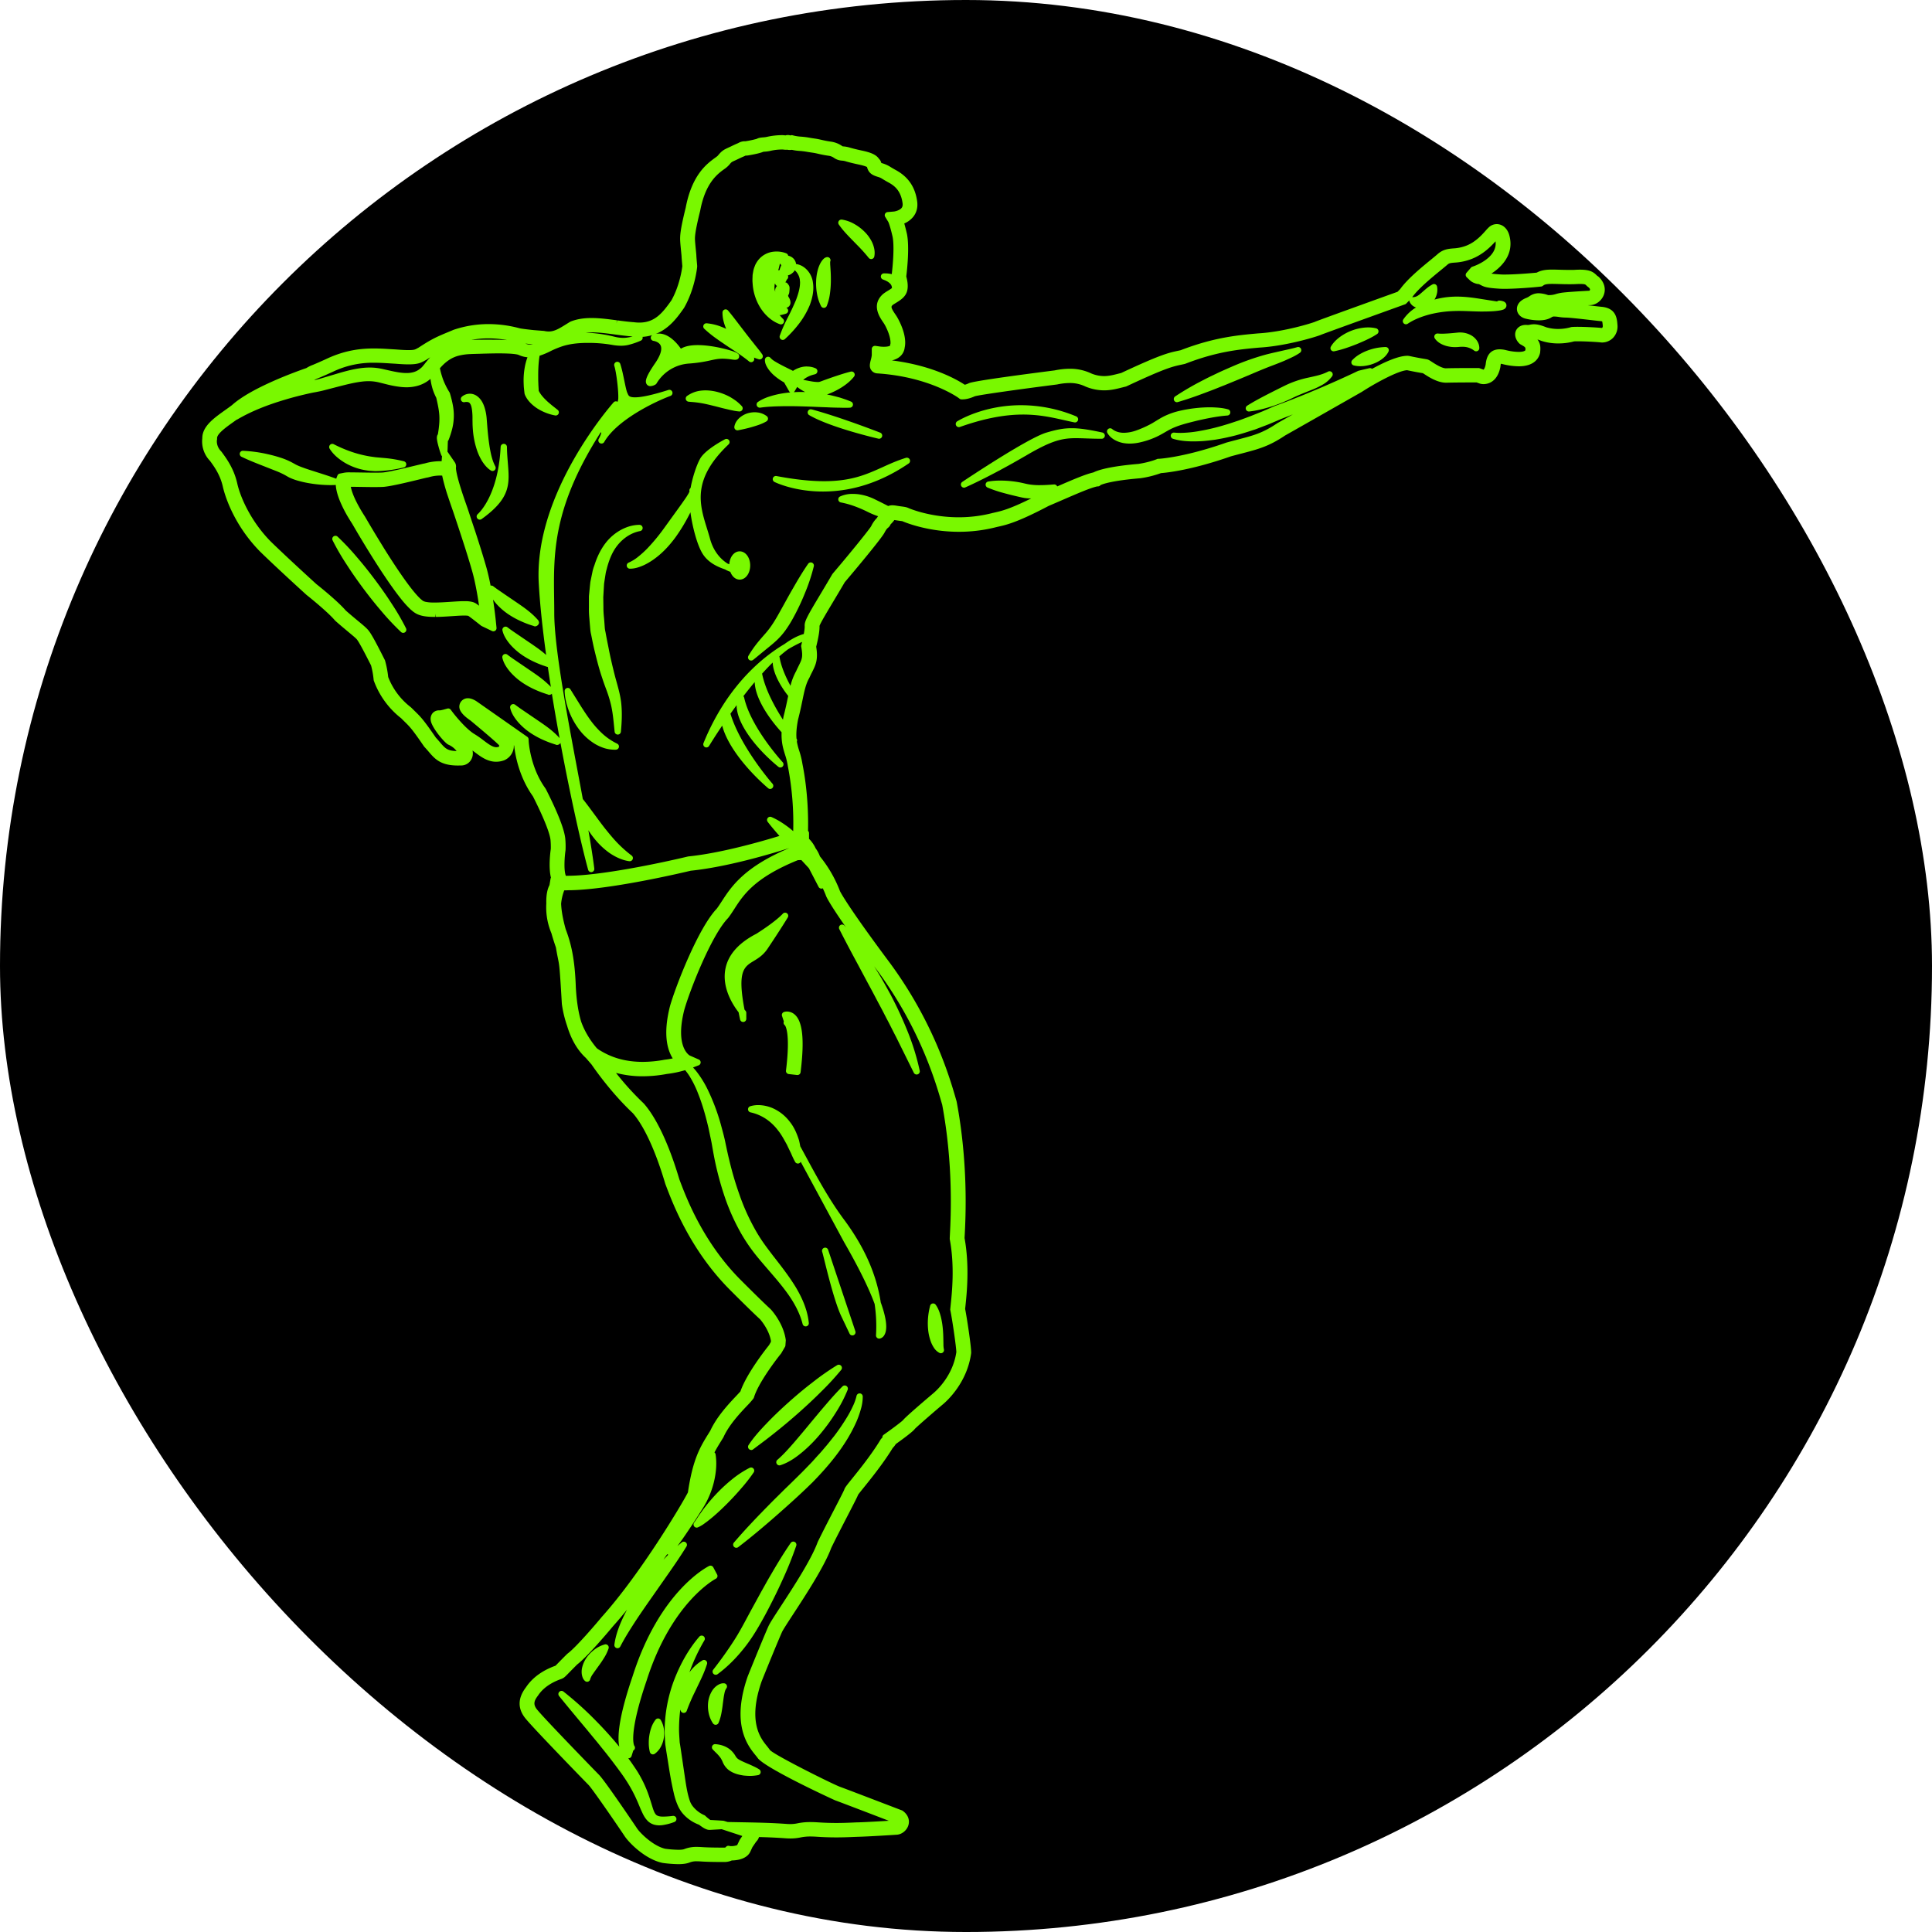
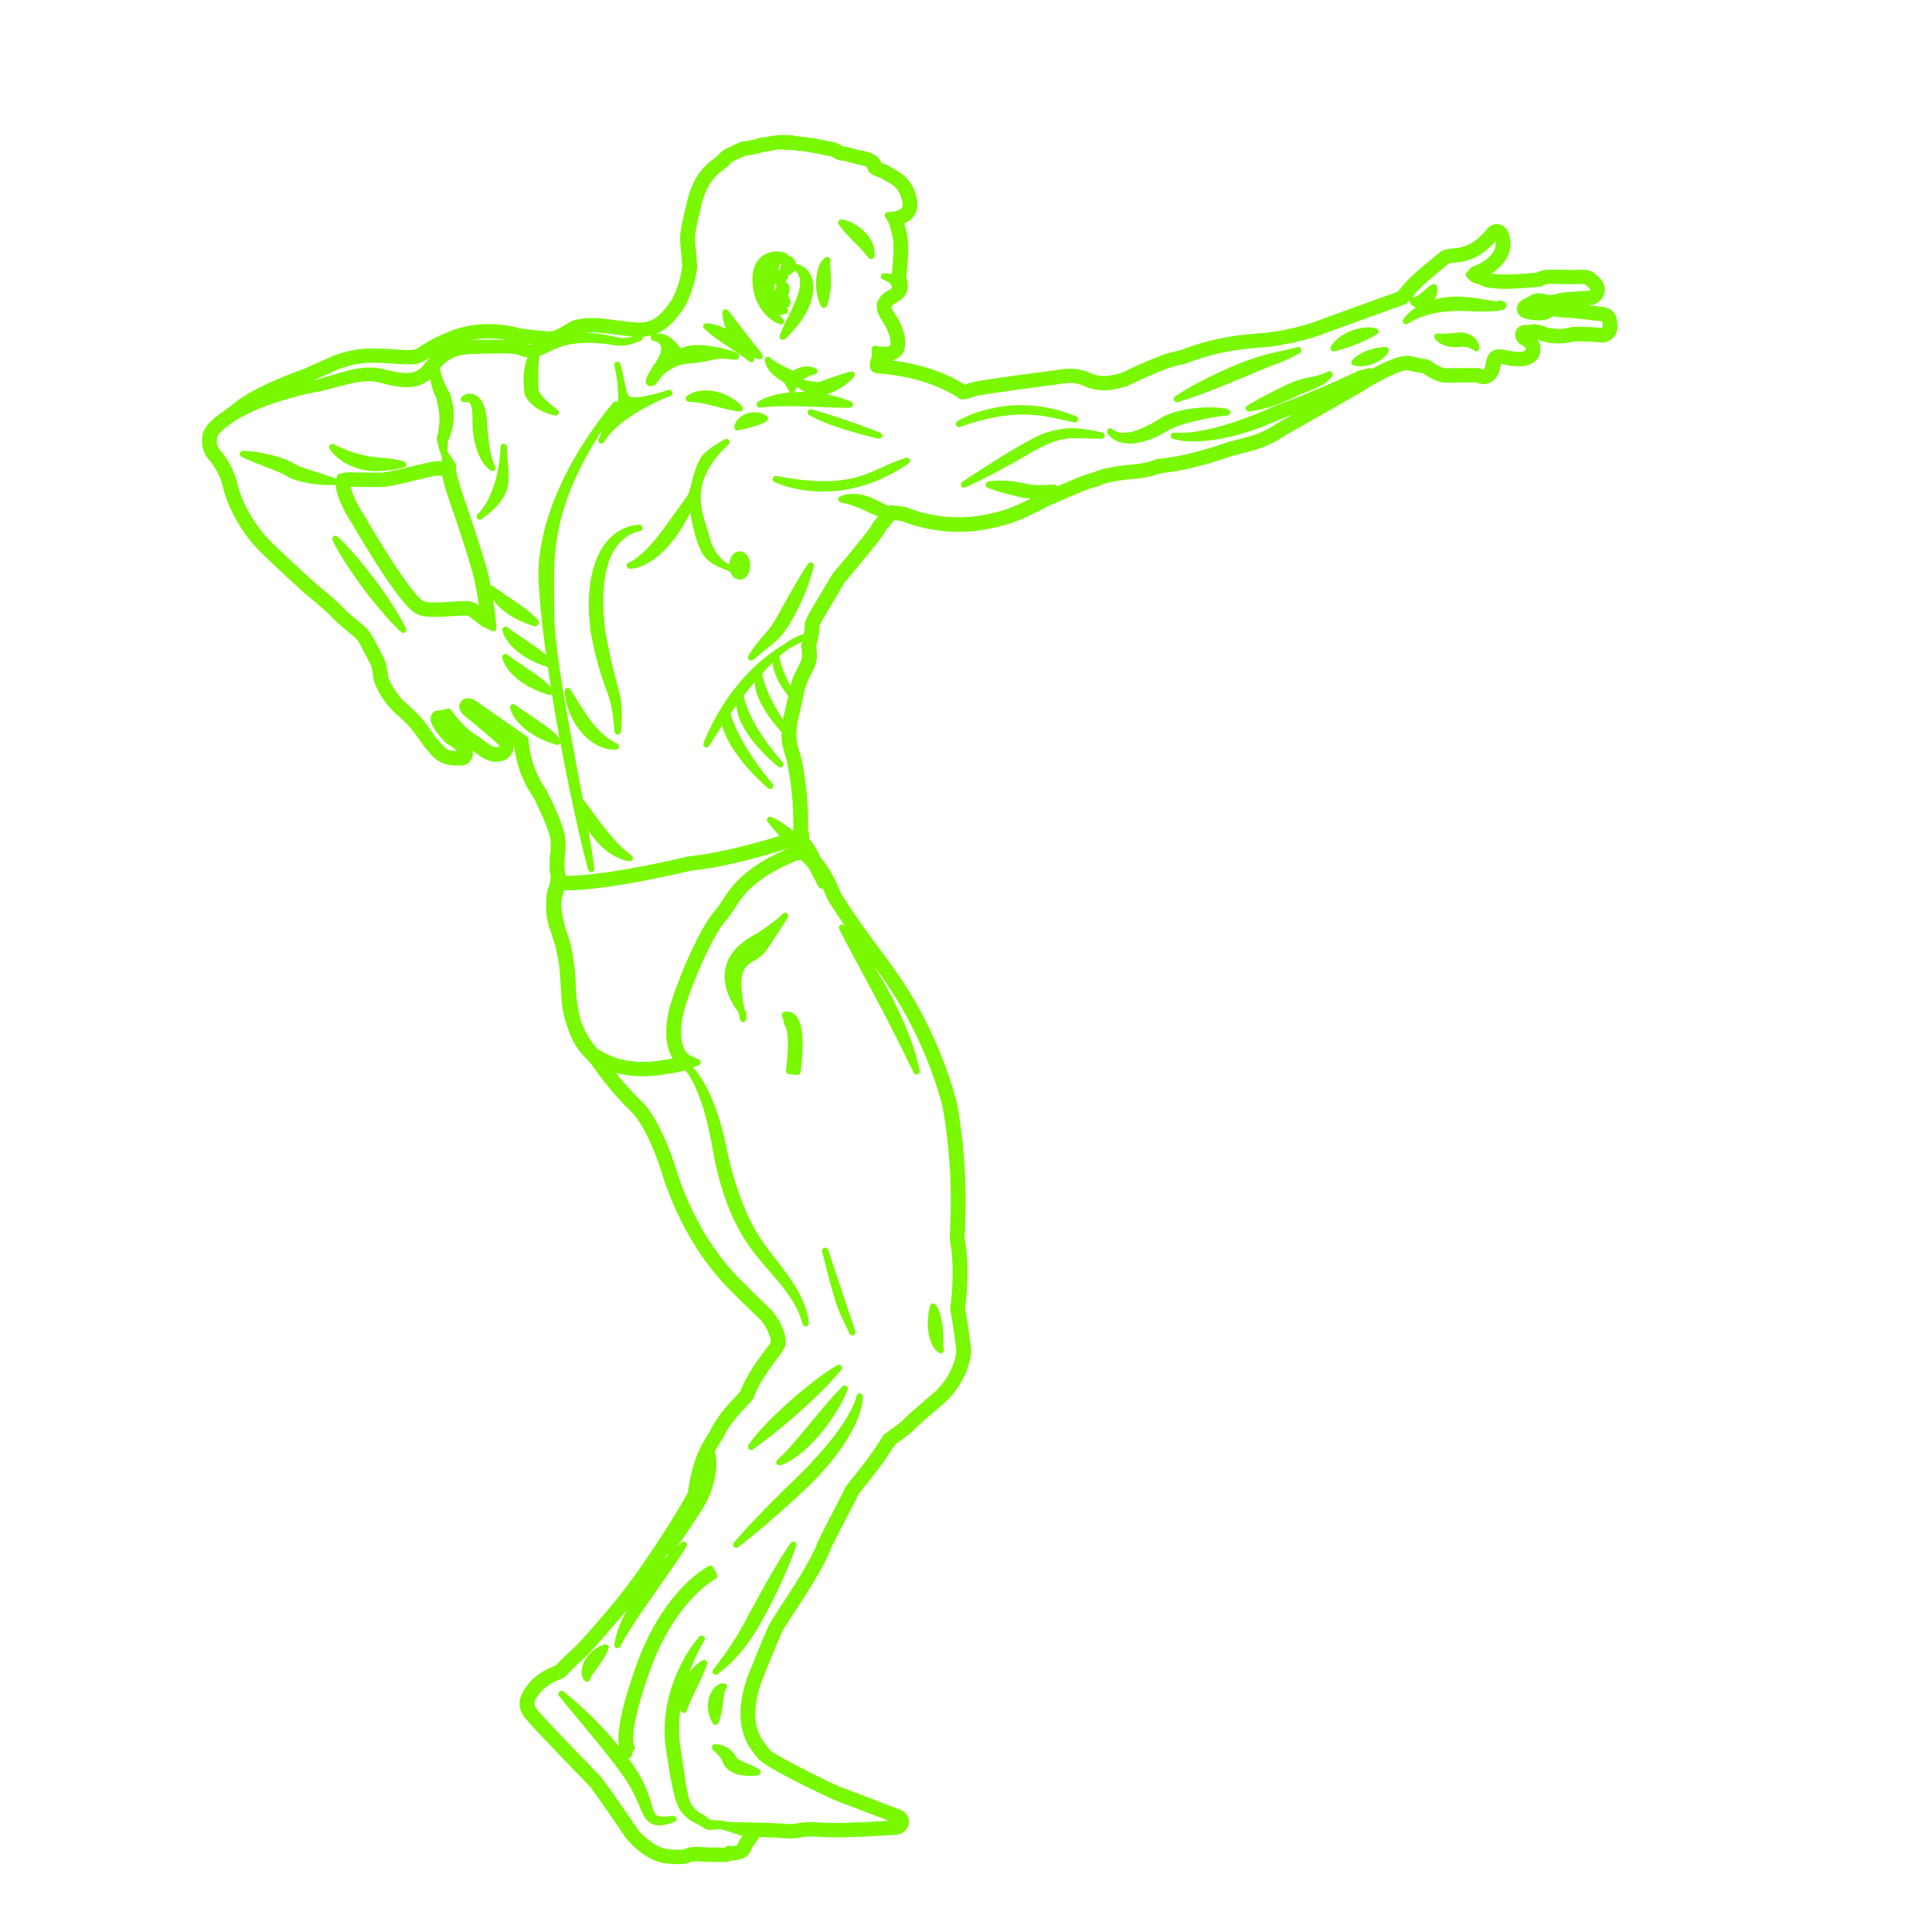
<svg xmlns="http://www.w3.org/2000/svg" viewBox="0 0 2446.39 2446.39" data-name="Layer 1" id="Layer_1">
  <defs>
    <style>.cls-1{fill:#79f800;}</style>
  </defs>
-   <rect rx="1223.19" height="2446.39" width="2446.39" />
  <path transform="translate(0)" d="M1148.39,579.53a4,4,0,0,0-1.18.18c-11.24,3.49-20.8,7.8-30,12-20.11,9.05-39.11,17.6-73.67,17.6-17.35,0-37.1-2.14-60.39-6.53a3.81,3.81,0,0,0-.75-.07,4,4,0,0,0-1.78,7.54c1,.49,24.7,12.15,61.41,12.15,37.5,0,74-12,108.65-35.57a4,4,0,0,0-2.24-7.26Z" class="cls-1" />
  <path transform="translate(0)" d="M1026.82,521.51l.77-3.17a4,4,0,0,0-3,7.29c26.91,15.76,85.24,29.28,87.72,29.85a3.4,3.4,0,0,0,.64.09h.25a4,4,0,0,0,1.46-7.68c-.5-.2-50.13-19.59-87-29.54Z" class="cls-1" />
  <path transform="translate(0)" d="M1396,547.71c-17.93-3.89-29.18-5.49-38.86-5.49-11,0-20.14,2-32.13,5.56-23.76,7-103.2,60.19-106.57,62.45a4,4,0,0,0,2.22,7.28,3.93,3.93,0,0,0,1.56-.32c.3-.12,30.08-12.93,77.92-40.89,31.44-18.36,44.58-21.46,62.16-21.46,3.92,0,8.06.14,12.66.3,5.81.21,12.4.44,20.19.44a4,4,0,0,0,.85-7.87Z" class="cls-1" />
  <path transform="translate(0)" d="M1347.42,532c4.43,1,8.78,2,13.1,2.84a4.11,4.11,0,0,0,.78.07,4,4,0,0,0,1.51-7.65A182.27,182.27,0,0,0,1293,513.09c-48.07,0-79.64,19.61-81,20.45a4,4,0,0,0,2.13,7.34,4.14,4.14,0,0,0,1.33-.23c29.85-10.58,56-15.72,80-15.72C1316,524.93,1332,528.53,1347.42,532Z" class="cls-1" />
  <path transform="translate(0)" d="M641.92,565.93A4,4,0,0,0,638,562h-.06a4,4,0,0,0-4,3.79c-3.1,63.24-28.78,85-29.12,85.3a4,4,0,0,0,4.82,6.33c37.06-26.58,35.62-44.24,33.44-71C642.6,580.38,642,573.49,641.92,565.93Z" class="cls-1" />
  <path transform="translate(0)" d="M1076.7,1690a4,4,0,0,0,6.44-4.21l-34.51-103.23a4,4,0,0,0-3.77-2.72,3.86,3.86,0,0,0-1.2.19,4,4,0,0,0-2.62,4.93l.57,1.88c.48,1.82,1.22,4.78,2.14,8.52,4.74,19.07,13.56,54.57,21.61,71.5l10.41,21.89A4.21,4.21,0,0,0,1076.7,1690Z" class="cls-1" />
  <path transform="translate(0)" d="M1088.86,1764.38l-.38,0a4,4,0,0,0-3.89,3.18,63.19,63.19,0,0,1-4.84,13.45,138.53,138.53,0,0,1-6.89,13,272.86,272.86,0,0,1-16.76,24.61c-1.33,1.63-2.64,3.27-3.95,4.92-1.85,2.32-3.69,4.64-5.52,6.85-1.22,1.39-2.42,2.82-3.62,4.24-2.12,2.51-4.12,4.89-6.3,7.18-1.57,1.65-3.08,3.35-4.59,5.05-1.85,2.09-3.71,4.19-5.7,6.2l-3.92,4.05c-2.23,2.32-4.47,4.64-6.75,6.92-8.37,8.35-15.37,15.2-22.07,21.63-2.44,2.45-4.9,4.87-7.36,7.29-4.93,4.87-9.86,9.74-14.64,14.7-17.51,17.8-30.61,31.91-42.48,45.76a4,4,0,0,0,5.44,5.75c14.6-11.17,29.51-23.51,48.34-40,14.72-12.94,30.5-27,46.14-42.44,17.16-17.58,30-33.12,40.27-48.93a196.93,196.93,0,0,0,15.28-28.06,127.36,127.36,0,0,0,5.32-15.09,57.17,57.17,0,0,0,2.47-16.35A4,4,0,0,0,1088.86,1764.38Z" class="cls-1" />
  <path transform="translate(0)" d="M951.11,1836.13a3.93,3.93,0,0,0,2.38-.79l4-3c8.63-6.43,17.54-13.09,26-20,9.23-7.34,18.63-15.27,28.76-24.25,10.73-9.58,19.42-17.76,27.35-25.72a349.82,349.82,0,0,0,25.65-27.86,4,4,0,0,0-5.15-5.91,330.78,330.78,0,0,0-31.32,21.91c-9.32,7.15-18.82,15-29.07,24.12s-19.31,17.73-27.28,26c-9,9.35-17.64,18.62-24.6,29.24a4,4,0,0,0,3.32,6.16Z" class="cls-1" />
  <path transform="translate(0)" d="M1069.61,1754.36a3.93,3.93,0,0,0-2.81,1.16c-8,8-15.36,16.4-21.44,23.53-6.71,7.76-13,15.4-20.06,23.88-6.22,7.58-12.69,15.3-19.76,23.55l-1.11,1.27c-6.51,7.38-12.66,14.36-20.11,20.78a4,4,0,0,0,2.6,7,3.92,3.92,0,0,0,1.21-.19c11.61-3.71,21.15-11,29-17.62a181.24,181.24,0,0,0,22.72-23.36,231.36,231.36,0,0,0,18.71-26,171.61,171.61,0,0,0,14.8-28.57,4,4,0,0,0-1.53-4.77A3.91,3.91,0,0,0,1069.61,1754.36Z" class="cls-1" />
  <path transform="translate(0)" d="M1178.57,1698.57a36.69,36.69,0,0,0,3.78,7.66,18.65,18.65,0,0,0,7.28,6.89,4,4,0,0,0,4.17-.44,4,4,0,0,0,1.46-3.93,28.46,28.46,0,0,1-.63-6.34l-.12-6.81c-.1-5.58-.34-9.9-.76-14a99.41,99.41,0,0,0-2.47-14.49c-1.26-4.69-2.91-10.1-6.48-15a4,4,0,0,0-3.21-1.63,4.88,4.88,0,0,0-.76.07,4,4,0,0,0-3.1,3,91.55,91.55,0,0,0-2.58,14.92,81.73,81.73,0,0,0,.06,14.93A61.83,61.83,0,0,0,1178.57,1698.57Z" class="cls-1" />
  <path transform="translate(0)" d="M1006.28,1952.46a3.91,3.91,0,0,0-1.78-.42,4,4,0,0,0-3.28,1.72c-9.92,14.4-18.73,29.24-25.28,40.52-2.61,4.38-5.1,8.83-7.58,13.27-1.37,2.45-2.74,4.9-4.16,7.39l-11.32,20.67c-2.14,3.88-4.22,7.78-6.3,11.66-5.16,9.66-10.51,19.65-16.42,28.92-8,12.49-16.83,25-27.11,38.15a4,4,0,0,0,5.49,5.65c12.49-9.22,23.94-20.59,35-34.74,10.29-13.15,18.37-27.51,25.78-41.13,8.29-15.59,15.19-29.53,21.09-42.61a471.47,471.47,0,0,0,17.84-44.22A4,4,0,0,0,1006.28,1952.46Z" class="cls-1" />
-   <path transform="translate(0)" d="M833.55,2176h-.28a4,4,0,0,0-3.11,1.49,35.13,35.13,0,0,0-5.54,10.35,55.07,55.07,0,0,0-2.42,9.78,58.18,58.18,0,0,0-.7,9.89,45.67,45.67,0,0,0,1.4,11,4,4,0,0,0,2.48,2.74,4.08,4.08,0,0,0,1.37.24,4,4,0,0,0,2.3-.73,26.4,26.4,0,0,0,8.14-9.68,34.88,34.88,0,0,0,3.42-10.76,37,37,0,0,0,0-11.12,31.05,31.05,0,0,0-3.94-11.25A4,4,0,0,0,833.55,2176Z" class="cls-1" />
  <path transform="translate(0)" d="M740.8,2128.55a4,4,0,0,0,2.61,1,3.93,3.93,0,0,0,3.85-3,22.49,22.49,0,0,1,3.72-7.17l1-1.51,6.33-8.8c2.26-3.05,4.4-6.23,6.58-9.77a55.06,55.06,0,0,0,5.74-12,4,4,0,0,0-3.79-5.18,4.21,4.21,0,0,0-1.05.14,38.82,38.82,0,0,0-12.95,6.42,45.9,45.9,0,0,0-9.78,9.89,36.36,36.36,0,0,0-6,13.24,23.92,23.92,0,0,0-.36,8.17C737.2,2122.9,738.07,2126.17,740.8,2128.55Z" class="cls-1" />
-   <path transform="translate(0)" d="M882.1,1934.35a4.1,4.1,0,0,0,1.48-.29,42.39,42.39,0,0,0,9.36-5.64l2.26-1.63c3-2.33,6.43-5.06,9.68-7.91,5.84-5.1,11.67-10.63,17.81-16.9,5.63-5.73,11.17-11.77,16.48-18a209,209,0,0,0,15.25-19.63,4,4,0,0,0-5.06-5.78,125.18,125.18,0,0,0-21.63,14,202.54,202.54,0,0,0-18.5,16.78A223.83,223.83,0,0,0,893,1908c-2.31,2.93-4.48,6-6.57,8.93l-.75,1.06c-1,1.4-1.9,2.83-2.83,4.25-1.26,1.94-2.51,3.88-3.91,5.75a4,4,0,0,0,3.19,6.36Z" class="cls-1" />
  <path transform="translate(0)" d="M1028.25,712.49a4,4,0,0,0-4.89,1.36c-7.07,10.18-13.16,20.51-18.68,30.14-4,6.82-7.78,13.7-11.56,20.55-1.81,3.27-3.61,6.53-5.44,9.79-5.94,10.79-11.3,19.57-18.14,27.41l-1.35,1.54c-3.39,3.87-6.9,7.87-10.23,12.1a136.89,136.89,0,0,0-10.31,15.14,4,4,0,0,0,5.9,5.12c2.76-2.15,5.42-4.35,8.07-6.54,1.92-1.6,3.84-3.19,5.86-4.8,1.54-1.29,3.1-2.55,4.66-3.82,3-2.43,6.08-4.94,9.06-7.62a88.59,88.59,0,0,0,13-14.21,145.89,145.89,0,0,0,9.85-15.62,287.29,287.29,0,0,0,15.26-32.16,231.25,231.25,0,0,0,11.19-33.82A4,4,0,0,0,1028.25,712.49Z" class="cls-1" />
  <path transform="translate(0)" d="M1555.09,518.37c-7-2-14.12-2.38-20.89-2.62h-2a159.24,159.24,0,0,0-18.46,1.07,168,168,0,0,0-20.33,3.48,91,91,0,0,0-20.4,7.34c-3.36,1.76-6.36,3.6-9.26,5.38-2.6,1.59-5,3.1-7.57,4.42a133.46,133.46,0,0,1-16.52,7.32,49.28,49.28,0,0,1-16.56,3.27c-4.21,0-10.22-.92-14.93-4.87a4,4,0,0,0-6,5c3.43,6.15,10.53,10.78,19.58,12.74a48.45,48.45,0,0,0,8.87.8A59.2,59.2,0,0,0,1444.2,560a100.68,100.68,0,0,0,20.14-6.87c3.87-1.77,7.37-3.8,10.75-5.76,2.25-1.3,4.42-2.57,6.58-3.67,9.58-4.94,20.71-7.7,32.51-10.63l2.27-.57c12-2.68,24.82-5.39,37.85-6.36a4,4,0,0,0,.79-7.79Z" class="cls-1" />
  <path transform="translate(0)" d="M1683.58,470.05a3.93,3.93,0,0,0-1.85.46c-7,3.69-14.36,5.29-22.12,7l-3.08.68a127.17,127.17,0,0,0-28,9.34c-8.39,4.11-16.42,8.15-24.71,12.39-7.66,4-16.34,8.56-24.62,13.8a4,4,0,0,0,2.12,7.34,3.25,3.25,0,0,0,.44,0c8.56-.94,17.32-2.92,28.44-6.42a199.64,199.64,0,0,0,26.54-10.74c6.68-3.23,13.53-6,20.79-8.86l4-1.59a102.39,102.39,0,0,0,13.49-6.5,38.94,38.94,0,0,0,11.84-10.61,4,4,0,0,0-3.27-6.25Z" class="cls-1" />
  <path transform="translate(0)" d="M1607.32,464.31l.7-.26c6.19-2.34,12.59-4.76,18.9-7.47l3-1.36c5.46-2.44,11.09-5,16.23-8.6a4,4,0,0,0-2.3-7.22,3.94,3.94,0,0,0-1.12.16c-4.78,1.4-9.78,2.5-14.61,3.55-1.81.4-3.63.8-5.46,1.22-2.26.53-4.5,1-6.74,1.54-4.45,1-9.06,2.05-13.69,3.29a316.77,316.77,0,0,0-40.09,14.12l-3.44,1.5c-5.24,2.29-10.47,4.56-15.7,7l-4.93,2.36c-4.56,2.18-9.26,4.42-13.79,6.83A359.61,359.61,0,0,0,1488,502a4,4,0,0,0,2.22,7.28,4.3,4.3,0,0,0,1.11-.15c14.52-4.23,28.23-9.29,39.67-13.67,4.07-1.49,8.09-3.09,12.1-4.7,2.42-1,4.83-1.93,7.32-2.9l19.11-7.86c4.63-1.9,9.24-3.86,13.84-5.81C1591.23,470.85,1599.37,467.4,1607.32,464.31Z" class="cls-1" />
  <path transform="translate(0)" d="M951.11,458.61a3.9,3.9,0,0,0,2-.53A4,4,0,0,0,955,454q-.1-.62-.24-1.23a52.5,52.5,0,0,0,6.13,2.16,4.09,4.09,0,0,0,1.09.15,4,4,0,0,0,3.28-6.23c-2.37-3.46-4.84-6.52-7.22-9.47-1.31-1.62-2.61-3.23-3.94-5-3.62-4.45-7.08-8.89-10.52-13.37l-10.89-14.22c-3.39-4.41-6.89-9-10.86-13.65a4,4,0,0,0-3-1.4,4,4,0,0,0-1.36.24,4,4,0,0,0-2.62,3.69c-.07,6.06,1.24,12.24,4.12,19.44l.54,1.29c-1.8-.85-3.65-1.64-5.54-2.39a66.83,66.83,0,0,0-19.23-4.65h-.28a4,4,0,0,0-2.75,6.86A141.34,141.34,0,0,0,906.09,428c4.89,3.55,9.8,6.86,14.4,9.95,1.8,1.22,3.61,2.41,5.42,3.61,2.94,1.93,5.87,3.86,8.76,5.88,4.24,2.94,9,6.26,13.91,10.28A4,4,0,0,0,951.11,458.61Z" class="cls-1" />
  <path transform="translate(0)" d="M495.85,764.19c-6.06-9.42-12.83-19.12-20.69-29.66-8-10.69-15.42-20-22.61-28.31a316,316,0,0,0-25.17-26.78,4,4,0,0,0-6.28,4.67,307.51,307.51,0,0,0,18.33,31.48c5.9,9.18,12.66,18.88,20.68,29.68,7.9,10.57,15.31,19.84,22.6,28.31a314.56,314.56,0,0,0,25.18,26.78,4,4,0,0,0,6.28-4.67A303,303,0,0,0,495.85,764.19Z" class="cls-1" />
  <path transform="translate(0)" d="M436.53,585.91a76.55,76.55,0,0,0,24.8,9.26l2,.33c1.45.25,2.9.48,4.51.65l6.55.44h0a124.39,124.39,0,0,0,12.67-.61,153.72,153.72,0,0,0,24.51-4.15,4,4,0,0,0,0-7.68A154.3,154.3,0,0,0,487.07,580l-11.39-1-1.64-.23c-3.2-.43-6.24-.85-9.28-1.46a144,144,0,0,1-21.17-5.74,173.16,173.16,0,0,1-21-9.09,4,4,0,0,0-1.82-.44,4,4,0,0,0-3.38,6.07C421.44,574.69,427.69,580.51,436.53,585.91Z" class="cls-1" />
  <path transform="translate(0)" d="M610.94,584.71c2.17,3.24,5.64,7.92,10.63,11.07a3.91,3.91,0,0,0,2.13.62,4,4,0,0,0,3.51-5.84c-3.86-7.3-5.44-14.75-6.94-23-1.5-8.87-2.38-17.8-3-24.57l-1-12.72a63.25,63.25,0,0,0-2.73-14.4c-1.5-4.55-3.94-10.3-9.51-14.35a15.64,15.64,0,0,0-9-3,12.87,12.87,0,0,0-1.29.07,15.49,15.49,0,0,0-8.87,3.71,4,4,0,0,0,2.61,7,4.19,4.19,0,0,0,.86-.09,10.8,10.8,0,0,1,2.29-.26c2,0,3.57.62,4.21,1.63a2.36,2.36,0,0,0,.26.36c1.56,1.94,2.18,5.25,2.63,8.58a82.45,82.45,0,0,1,.55,11.61l.11,6.65c.1,2.25.22,4.5.41,6.76a106.77,106.77,0,0,0,5.74,27.13A70.12,70.12,0,0,0,610.94,584.71Z" class="cls-1" />
  <path transform="translate(0)" d="M762.81,929A119.81,119.81,0,0,1,748,912.47c-4.72-6.22-9-12.82-12.91-19l-12.76-20.53a4,4,0,0,0-3.38-1.88,3.75,3.75,0,0,0-1.14.17,4,4,0,0,0-2.84,3.92c.23,7.81,2,15.84,5.49,25.32A93.72,93.72,0,0,0,733,923.27,72.13,72.13,0,0,0,753,941.76a57.52,57.52,0,0,0,13,5.81A46.58,46.58,0,0,0,778,949.33c.69,0,1.39,0,2.07-.06a4,4,0,0,0,1.53-7.54A78.79,78.79,0,0,1,762.81,929Z" class="cls-1" />
  <path transform="translate(0)" d="M871.81,508.64l3.29.3A129,129,0,0,1,888,510.48c5,.86,10,2.06,15.13,3.34,2.32.54,4.64,1.15,7,1.76,2.85.74,5.73,1.49,8.53,2.12s5.56,1.37,8.39,1.9l.58.12a62.72,62.72,0,0,0,8.57,1.31h.26a4,4,0,0,0,3-6.6,56.82,56.82,0,0,0-6.47-6.05l-.5-.41a90.92,90.92,0,0,0-7.69-5.08,70.37,70.37,0,0,0-17.13-6.75,59.94,59.94,0,0,0-14.27-1.83c-1.62,0-3.24.08-4.83.24a37.27,37.27,0,0,0-18.72,6.94,4,4,0,0,0,2,7.14Z" class="cls-1" />
  <path transform="translate(0)" d="M959.28,522.27a27.39,27.39,0,0,0-3.73-.25,32,32,0,0,0-8.35,1.16A28.85,28.85,0,0,0,936.5,529c-3.81,3.44-6,7.27-6.63,11.38a4,4,0,0,0,3.94,4.54,4.11,4.11,0,0,0,.78-.07c3.77-.76,6.74-1.37,9.65-2.06s5.61-1.38,8.16-2.15,5.14-1.53,7.79-2.45l1.3-.47a53.18,53.18,0,0,0,9.09-4.21A4,4,0,0,0,971,527,24,24,0,0,0,959.28,522.27Z" class="cls-1" />
  <path transform="translate(0)" d="M1730.48,430.27l1.1-.54a92.91,92.91,0,0,0,12.27-6.85,4,4,0,0,0-1.35-7.15,43.67,43.67,0,0,0-10-1.14,51,51,0,0,0-6.59.44,63.57,63.57,0,0,0-29.39,11.76c-5.19,3.92-8.78,7.76-11.28,12.09a4,4,0,0,0,3.44,6,4.11,4.11,0,0,0,.78-.07,128.42,128.42,0,0,0,14.71-4c5-1.65,9.74-3.47,13.31-4.87C1721.23,434.43,1725.22,432.7,1730.48,430.27Z" class="cls-1" />
  <path transform="translate(0)" d="M1754.61,439.4h-.16a76.07,76.07,0,0,0-11.74,1.29,69.82,69.82,0,0,0-10.64,3,63.39,63.39,0,0,0-10.17,4.78,41.82,41.82,0,0,0-9.72,7.68,4,4,0,0,0,1.94,6.54,33,33,0,0,0,8.24,1,46.25,46.25,0,0,0,4.7-.25,49.38,49.38,0,0,0,11.53-2.7,45.32,45.32,0,0,0,10.72-5.57c3-2.2,6.74-5.34,8.92-10.12a4,4,0,0,0-3.62-5.62Z" class="cls-1" />
  <path transform="translate(0)" d="M1863.5,424.94a28.42,28.42,0,0,0-14.78-3.94,31.51,31.51,0,0,0-3.24.17c-4.2.44-8.14.84-12.48,1.11-2.34.13-4.69.27-7.19.27-1.68,0-3.44-.06-5.31-.24h-.35a4,4,0,0,0-3.33,6.16c2.89,4.4,7.76,7.62,14.51,9.58a41.61,41.61,0,0,0,11.26,1.49,45.91,45.91,0,0,0,4.76-.25c1.45-.13,2.87-.21,4.26-.21a28,28,0,0,1,5.52.5,24,24,0,0,1,9.67,4.48,4,4,0,0,0,6.37-3.1C1873.3,434.86,1869.6,428.73,1863.5,424.94Z" class="cls-1" />
  <path transform="translate(0)" d="M936.64,698.13c-7.06,0-12.6,7.08-13.18,16.34l-1.35-.49-.48-.16C915.2,709.89,904,700.66,899,681.93c-1.13-4.18-2.45-8.41-3.78-12.72-9.52-30.57-19.35-62.18,27.42-106.59a4,4,0,0,0-2.75-6.86,4,4,0,0,0-1.83.44c-2.57,1.34-25.34,13.4-31.6,24.76-4.72,8.56-9.63,23.85-12,36.94a4,4,0,0,0-1.35,4.36,5.9,5.9,0,0,1-.32.74,22.13,22.13,0,0,1-1.6,3q-1.84,3.11-4.17,6.4c-2.58,3.77-5.25,7.48-7.93,11.2L839.4,670.86a239.78,239.78,0,0,1-19.65,23.52,121.09,121.09,0,0,1-11.18,10.2A52.63,52.63,0,0,1,796,712.44a4,4,0,0,0,1.42,7.66H798c6.32,0,12.14-2.18,17.62-4.6a83.34,83.34,0,0,0,15-9.31c8.26-6.25,16.06-14.3,23.86-24.65a217.05,217.05,0,0,0,17.32-28q1.25-2.32,2.44-4.83c2.51,18,8.38,41.33,15.57,52.68,7.77,12.26,21.08,17.09,28.45,19.7a34.55,34.55,0,0,0,6.53,3c2.16,5.86,6.58,9.84,11.86,9.84,7.44,0,13.28-7.86,13.28-17.9S944.08,698.13,936.64,698.13Z" class="cls-1" />
  <path transform="translate(0)" d="M765.54,734.9l1.34-8.56a41,41,0,0,1,1.14-4.91c.28-1,.56-2.08.77-3,3.48-12.73,8-22,14.13-29.19,7.56-8.91,17.37-14.87,27.62-16.76a3.93,3.93,0,0,0,3.19-4.27,4,4,0,0,0-4-3.62c-12.45,0-25.73,5.77-36.46,15.85-8.55,8.19-15.29,19.42-20,33.49-.3,1-.64,2-1,2.94a53.31,53.31,0,0,0-1.89,6.25l-1.85,9-1,4.86-.49,4.55L746,752.18c-.12,1.08-.23,2.16-.27,3.36l0,13.46a123.28,123.28,0,0,0,.58,14.21c.11,1.44.22,2.89.33,4.41l.78,9a42.82,42.82,0,0,0,1,6.39c.21,1,.42,2,.61,3,1.08,5.41,2.34,11.69,3.81,17.78,2.92,12,5.87,23.63,9.75,34.92,1.36,4.25,2.88,8.44,4.37,12.48a165.3,165.3,0,0,1,6.6,20.85c2.16,9.06,3.09,18.37,4.07,28.23l.65,6.32a4,4,0,0,0,4,3.56h0a4,4,0,0,0,3.94-3.61c1-10.67,1.81-23.37.35-36.7-1.06-9.15-3.47-17.83-5.81-26.22-.86-3.12-1.73-6.21-2.5-9.29-3.29-13-5.75-23.87-7.75-34.25l-.75-3.77c-.91-4.5-1.81-9-2.59-13.35-.18-1.08-.39-2.17-.61-3.25a33.2,33.2,0,0,1-.78-5l-.63-8.7c-.12-1.46-.26-2.92-.39-4.38a111.16,111.16,0,0,1-.69-12.7l-.17-12.81,1-16.91Z" class="cls-1" />
  <path transform="translate(0)" d="M782,1067.57c-5.57-5.74-10.72-12.11-15.26-17.71-3.87-4.84-7.67-10-11.35-15l-5.78-7.81c-3.69-5-7.51-10.15-11.62-15.29-2.15-11.67-4.41-23.68-6.7-35.85-13.81-73.57-29.46-157-29.46-199.77,0-6.44-.09-12.85-.18-19.28-.77-56.51-1.54-114.76,59.2-209.77a4.42,4.42,0,0,0,.25.78,3.59,3.59,0,0,0,.27.47,32.12,32.12,0,0,1-3.22,7.37,4,4,0,0,0,7,3.88c15.63-27.12,61.71-50,83.89-58.31a4,4,0,0,0-1.39-7.71,3.92,3.92,0,0,0-1.21.19c-19.55,6.21-33.78,9.36-42.3,9.36-7.3,0-8.16-2-9.25-4.46-.17-.4-.34-.79-.52-1.16-1.1-2.31-2.48-9-3.81-15.41-1.43-6.9-3-14.73-5-20.85,0,0-.11-.36-.12-.38a4,4,0,0,0-3.78-2.74,4.06,4.06,0,0,0-1.23.2,4,4,0,0,0-2.55,5s.06.2.1.31c2.35,7.53,5.34,30.57,4.91,41.27a14.73,14.73,0,0,1-.91,3.91,3.83,3.83,0,0,0-5,.68c-1,1.12-101.3,113.92-94.77,229.35,1.54,27.22,4.9,58.24,9.34,90.5-1.45-1.29-3-2.61-4.72-4-4.58-3.65-9.23-6.84-13.72-9.93l-19.67-13.39c-3.57-2.43-7.26-4.94-10.91-7.76a4,4,0,0,0-6.31,4c1.64,7.45,6.25,13.59,10.13,18.17a82.06,82.06,0,0,0,14.88,13.06,107.24,107.24,0,0,0,17,9.39c3.2,1.43,6.13,2.62,9.05,3.66l1.7.57c1,.33,1.91.65,2.9,1l1.68.49.15.07q1.83,12.52,3.83,25.16c-.77-.85-1.58-1.65-2.38-2.44L694,866.32c-2.12-2-4.42-4-7.26-6.32-4.58-3.64-9.23-6.83-13.72-9.92l-19.67-13.4c-3.57-2.43-7.26-4.94-10.91-7.75a4,4,0,0,0-2.43-.83,3.91,3.91,0,0,0-2.13.62,4,4,0,0,0-1.75,4.21c1.64,7.45,6.25,13.6,10.13,18.17a82.1,82.1,0,0,0,14.88,13.07,106.83,106.83,0,0,0,17,9.38c3.2,1.43,6.12,2.62,9.05,3.66l1.69.57c1,.33,1.92.65,2.91,1l1.67.5a4.13,4.13,0,0,0,2.08.58,4.67,4.67,0,0,0,3.27-1.46c3.06,18.92,6.36,37.81,9.75,56.24l-1.18-1.34c-.77-.85-1.57-1.65-2.38-2.44l-1.11-1.12c-2.11-2-4.41-4-7.26-6.31-4.63-3.68-9.33-6.9-13.86-10l-19.49-13.28c-3.58-2.43-7.28-5-10.95-7.77a4,4,0,0,0-2.43-.83,4,4,0,0,0-2.13.62,4,4,0,0,0-1.75,4.21c1.64,7.44,6.25,13.59,10.14,18.18a82.07,82.07,0,0,0,14.87,13.06,107.69,107.69,0,0,0,17,9.39c3.19,1.42,6.12,2.61,9.06,3.66l1.66.56c1,.33,1.94.66,2.92,1l1.69.5a4.07,4.07,0,0,0,2.08.58,5.24,5.24,0,0,0,3.84-2.05,4.29,4.29,0,0,0,.4-.55c13.22,71,27.64,133.89,35.08,160.71a4,4,0,0,0,3.83,2.91,4.32,4.32,0,0,0,.79-.08,4,4,0,0,0,3.16-4.4c-1.83-14.5-4.54-31.44-7.5-48.55a105.2,105.2,0,0,0,7,9.85,95.57,95.57,0,0,0,19.28,18.61c8.66,6,17.27,9.6,25.59,10.77a5.09,5.09,0,0,0,.55,0,4,4,0,0,0,2.4-7.16A156.64,156.64,0,0,1,782,1067.57Z" class="cls-1" />
  <path transform="translate(0)" d="M918.73,1225.92c-5.21,24.4,9.35,46.72,16.54,55.93.56,2.9,1.17,5.89,1.87,9.09a4,4,0,0,0,3.88,3.13,3.11,3.11,0,0,0,.43,0,4,4,0,0,0,3.55-4v-7.5a4,4,0,0,0-1-2.68s-.51-.57-1.26-1.48c-9.32-48.81-.55-54.16,11.56-61.52,5.71-3.47,12.18-7.4,17.68-15.63,17.42-26,25.49-39.44,25.57-39.57a4,4,0,0,0-1.09-5.27,3.91,3.91,0,0,0-2.32-.75,4,4,0,0,0-3,1.4c-.08.09-8.08,9.28-33.4,25.31C935.56,1193.83,922.45,1208.48,918.73,1225.92Z" class="cls-1" />
-   <path transform="translate(0)" d="M1011.8,1444c-2.39-7.44-5.66-16.07-11.75-23.59a55.12,55.12,0,0,0-21.93-17.32,47.4,47.4,0,0,0-17.93-3.78,34.66,34.66,0,0,0-10.25,1.49,4,4,0,0,0,.31,7.69,57.73,57.73,0,0,1,20.08,8.61,63.39,63.39,0,0,1,14.92,14.38c3.71,4.53,6.61,9.79,9.69,15.35l1.63,2.94c.92,2.13,2,4.23,3,6.35.67,1.35,1.34,2.7,1.94,4l.49,1.09a107.87,107.87,0,0,0,4.87,10.12,4,4,0,0,0,3.46,2,3.77,3.77,0,0,0,.88-.1,4,4,0,0,0,2.68-2.1l54.76,101.41c18.46,32.08,31.52,58.52,38.84,78.6a190.84,190.84,0,0,1,1.75,39.65,4,4,0,0,0,4,4.22,5.27,5.27,0,0,0,.56,0,8.82,8.82,0,0,0,6-4.5c4.3-7.14,2.77-21-4.53-41.31-5.55-35.9-20.82-70.29-46.7-105.12-18.52-24.92-33.62-52.78-46.95-77.36-2.82-5.2-5.57-10.29-8.29-15.22C1012.9,1449.06,1012.42,1446.65,1011.8,1444Z" class="cls-1" />
  <path transform="translate(0)" d="M2048.07,411.08c-.61-7.76-1.61-20.76-19.79-22.57-2.47-.23-6.13-.65-10.33-1.13l-7.43-.85,3.55-.19c7-.35,13.9-5.56,16.64-12.64,3.08-7.89.71-16.51-6.35-23.08l-.41-.37a3.9,3.9,0,0,0-.61-.46l-.53-.32a6.91,6.91,0,0,1-1.14-1c-4.55-4.53-9.24-7-21-7-2.13,0-4.53.08-6.81.23s-4.54.08-6.66.08c-4.75,0-9-.12-12.77-.23-3.25-.1-6.19-.18-8.86-.18-6.66,0-13.63.48-19.65,3.84-10,1-28.57,2.42-40.61,2.42-2,0-3.65,0-5-.11-6-.34-9.63-.74-11.81-1.09,12-7.8,29.46-23.93,22.63-48.65-2.33-8.52-8.56-14-15.88-14a14.64,14.64,0,0,0-9.76,3.81,56.43,56.43,0,0,0-4.27,4.48c-4.83,5.42-12.92,14.5-24.5,19a52.65,52.65,0,0,1-16.34,3.46c-6.43.54-13.07,1.09-20.08,7.3-1.8,1.61-4.53,3.84-7.69,6.43l-.45.37c-11.87,9.7-29.76,24.32-39.17,37.4l-3.37,3.45c-101.68,36.61-103.89,37.67-104.48,38-2.81,1.19-38.87,12.81-72.16,14.68-26.11,2.36-55.69,5-98,21.31l-3.12.68c-12.33,2.62-22.07,4.7-72.17,28.15l-4,1c-5.63,1.44-11.45,2.92-17.65,2.92a42.66,42.66,0,0,1-16.07-3.27,62.29,62.29,0,0,0-27.51-6,95.15,95.15,0,0,0-19,2.07c-30,3.82-100.57,13-108.33,16.1l-.49.21a26,26,0,0,1-5,1.85c-10.48-6.88-41.51-24.48-92.24-30.8,13.05-3.1,15.72-12,16.21-16.56,1-4.48,2-16.41-8.24-35.8a53.31,53.31,0,0,0-3.84-6.24c-5.87-8.65-5.21-9.67-3.22-11.53,1.32-1,2.77-1.84,4.3-2.79,5.55-3.41,12.46-7.66,14.24-15.82,1.37-6.28-.11-13.39-1.29-17.54,1.15-9.34,4.09-36.87.94-53.47-1.2-5.26-2.36-9.83-3.48-13.65a29.79,29.79,0,0,0,11.15-8.2c4.51-5.53,6.25-12.26,5.16-20-2.5-17.92-11.26-30.77-26.76-39.3-2.94-1.61-4.89-2.77-6.64-3.83a40.81,40.81,0,0,0-11-5l-1-.32a10.38,10.38,0,0,0-2.89-5.2c-3.42-5-9.41-7.88-21.75-10.49-7.87-1.67-12-2.82-14.8-3.6a37,37,0,0,0-9.38-1.71,10.46,10.46,0,0,1-1.19-.73,33,33,0,0,0-14.48-5.35c-5.34-.81-8.49-1.53-11.3-2.18-2.58-.59-5.25-1.21-9-1.71-2.24-.31-4.16-.62-6.24-1a105.64,105.64,0,0,0-11.32-1.38,48.7,48.7,0,0,1-8.47-1.29l-1.5-.4a3.84,3.84,0,0,0-2.09,0l-.77.2a9.9,9.9,0,0,0-3.12-.51,10,10,0,0,0-3,.47,31.87,31.87,0,0,0-4.86-.31,87,87,0,0,0-18.39,2.11,28.6,28.6,0,0,1-4.84.68c-2.72.23-5.8.49-8.35,1.92a130.77,130.77,0,0,1-14.13,3l-.92,0a16.15,16.15,0,0,0-7.9,2.08,9.2,9.2,0,0,1-1.16.57c-1.08.44-2.89,1.2-8.11,3.71-1.42.69-2.62,1.23-3.73,1.75-6.09,2.81-8.26,4-13.49,10.35-.42.45-2.21,1.75-3.29,2.54-10.23,7.45-29.28,21.32-37.19,63.16-7.11,28.63-7.35,36.1-6.94,42.88.19,3.21.71,8.43,1.13,12.6,0,0,.52,5.33.54,5.59,0,1.37.56,7.75,1,13-.6,4.84-3.6,24.95-13.78,43.18-11.61,16.53-21.35,28.22-40.69,28.22a55.7,55.7,0,0,1-7.35-.54l-.41,0c-6.65-.5-13.67-1.43-20.47-2.33l-.52,3.94.11-4c-10.55-1.41-21.48-2.86-31.86-2.86-10.1,0-18.6,1.39-26.29,4.39l-1.15.58-4.54,2.8c-8.62,5.4-14.86,9.29-22.23,9.29a25.17,25.17,0,0,1-5.52-.64,3.5,3.5,0,0,0-.55-.09l-12.76-1-.74-.08c-10.83-1.15-15-1.8-16.49-2.1-.29-.05-.72-.16-1.27-.3l-.59-.15a151.1,151.1,0,0,0-38.28-5,137.94,137.94,0,0,0-44.1,7.17l-7.07,2.94c-14.36,6-20.33,8.47-37.42,19.68-.8.4-1.51.8-2.21,1.19-2.16,1.21-3.47,1.94-10.65,1.94-3.92,0-9-.26-15.51-.79-2.21-.12-4.45-.26-7-.42-6.69-.42-13.62-.85-21-.85-15.16,0-35.75,1.53-60.71,13.4-8.46,3.85-13.46,6-16.78,7.36a43.69,43.69,0,0,0-8.21,4.05c-12.63,4.35-69.71,24.79-94.21,46.93-2.85,2.18-5.95,4.39-9,6.54-14.11,10.06-28.7,20.46-28.6,35.43a35.45,35.45,0,0,0,9.75,28.6c5.49,7.49,12.91,17.72,16.26,32.64,1.67,7.41,11.77,46.21,47.18,82.26,19.41,18.93,49.44,46.35,58.18,54.3,0,0,.95.84,1,.86,7.17,5.67,27.48,22.4,35.45,31.83l.73.74c6.06,5.4,11.67,10,16.42,14s9.44,7.81,10.74,9.44c3,3.77,9.38,15.93,18,33a108.22,108.22,0,0,1,3.23,17.84l.06.57a4.57,4.57,0,0,0,.21.92l.2.53a106.55,106.55,0,0,0,34.42,47c1.67,1.7,3.12,3.12,4.62,4.6,6.32,6.19,9.19,9,24.34,31.09l.73.87c1.87,2,3.49,3.86,5.11,5.76,7.69,9,15,17.53,36.91,17.53q1.5,0,3.12-.06c.37,0,.73,0,1.1,0a14.52,14.52,0,0,0,12.13-6.41,15.84,15.84,0,0,0,2.27-12.57l2.57,1.93c7.63,5.78,16.28,12.33,27.35,12.33a30,30,0,0,0,10-1.77,20.09,20.09,0,0,0,11.95-14.08,18.78,18.78,0,0,0,.46-4.92l.43.3c1.11,10.61,5.68,39,23.76,64.27,6.29,12.4,20.73,42,22.25,55.12a107.39,107.39,0,0,1,.37,11.42c-.58,4-3.1,23.11.19,36.46a3.9,3.9,0,0,0-.54,1.46l-1.33,8c-2.11,3.93-4.35,11.08-4,23.17a84.2,84.2,0,0,0,5,34c.52,1.31,1,2.64,1.44,3.64,1.59,5.7,3.52,11.8,5.72,18.13,1.11,6.67,1.92,10.67,2.63,14.19,1.82,9,2.14,10.6,4.9,57.46l.22,1.54A144.1,144.1,0,0,0,718,1298.7c5.21,17.46,13.26,31.23,23.93,41,.8.95,1.62,1.9,2.45,2.84l4.67,5.39c3,4.36,24.27,35.31,52.31,61.65,8.18,9.28,24.38,33.19,40.93,89,0,0,.21.64.21.66,9.3,24.68,31.07,82.48,80.65,132.88,26.07,26.16,36.49,35.87,39.28,38.41,1.31,1.5,11.39,13.38,13.77,27.25l-.1,1.47-2.33,4.06c-3.71,4.63-28.45,36-36.19,58.51-1.16,1.36-3.07,3.38-5.08,5.5l-.29.32c-9.15,9.68-24.44,25.86-32.81,44l-1.81,2.92c-10.86,17.44-20.24,32.52-26.51,75.18-6.71,13.31-59.12,101.93-109,157.6-6,7.29-32.46,38.4-43.25,46.39l-.81.7c-5.14,5.1-8.76,8.8-11.48,11.58-1.24,1.28-2.36,2.44-3.11,3.17l-.18.07c-6.3,2.35-25.47,9.51-37.21,27.24-11,14.37-10.74,28.22.7,41.1,11.43,13.64,71.91,75.92,78.42,82.51,5.29,5.35,40,56.12,45.88,65.07,4.78,7.25,24.88,28.7,47.6,33.68l.67.12a160.29,160.29,0,0,0,19.6,1.52c5.94,0,10.6-.68,14.23-2.08a22.85,22.85,0,0,1,9.26-1.54c1.57,0,3.37.07,5.49.21,9.74.68,24.39.68,29.2.68a23.2,23.2,0,0,0,9.5-1.94c11.93-.28,20.26-4.21,23.5-11.13l2.71-5.8,4.67-6.85a13.77,13.77,0,0,0,3.62-5.88c9.9.25,20.82.65,33.59,1.56,2.33.16,4.41.24,6.38.24a62.35,62.35,0,0,0,12.66-1.3,59.73,59.73,0,0,1,12.46-1.19c2.5,0,5.28.1,8.51.32,8.36.55,16.34.81,24.39.81,8.35,0,15.18-.28,21.22-.53,2.61-.11,5-.21,7.33-.27,12.18-.33,43.82-2.28,48.13-2.61,6.35-.47,12.41-5.43,14.43-11.8,2.08-6.62-.38-13.36-6.61-18.06l-.6-.45a4.17,4.17,0,0,0-1-.52l-2.66-1c-26.52-10.16-71.6-27.41-75.37-28.7-9.91-3.59-84.25-40.8-89.06-46.77-.82-1.22-1.86-2.51-3-4l-.43-.53c-8.14-9.93-25.09-30.58-7-82.48,10.33-25.74,20.9-51.33,25.7-62.22,1.24-2.8,7.85-12.93,14.25-22.73,15.73-24.07,39.51-60.46,48.2-84,5-10.35,13.25-26.32,19.89-39.16,10.33-20,13.11-25.46,14.1-28.08,1-1.45,4.3-5.55,7-8.89l.5-.62c9.2-11.42,24.56-30.48,36.34-49.73a24.89,24.89,0,0,0,3.83-4.89c21.15-15.12,23.4-18.22,24-19.06,2-2.35,25.62-22.86,36-31.54,5-4.23,30.42-27.22,35.43-64.4l.05-.92c0-8.16-5.15-42.44-7.64-55.27l.28-2.61c1.77-16.64,5.45-51.18-1-87,0-1,.21-4.24.21-4.24,1.13-22.15,4.57-89.55-10.2-168.39l-.39-1.47c-7.67-26.8-28-98-84.12-174.28-55.64-74.53-63.09-90.66-63.27-91a160.34,160.34,0,0,0-25.38-44,40.55,40.55,0,0,0-5.46-10.23,41.19,41.19,0,0,0-8.36-12v-7.18a4,4,0,0,0-1.26-2.9c.38-15.44.11-48.86-7.11-84.93a105.5,105.5,0,0,0-4.09-16.66,79.17,79.17,0,0,1-2.93-11.45,4,4,0,0,0-.46-3.84c-.55-6.67.09-14.47,2-24.19,2.36-9,4-16.79,5.45-23.88,2.56-12.33,4.4-21.24,8.81-28.79l.31-.64c1-2.29,2-4.3,2.92-6.1l.32-.63c4.51-9.1,7.8-15.71,5.13-32.08,3.06-12.38,4.4-20.78,4.2-26.29,1-3.45,9.51-17.63,17.1-30.33,4.3-7.19,9.28-15.51,14.83-25,12.9-15.18,46.43-55.24,50.32-62.72,2.39-4.57,3.7-5.62,4.33-6.12a10.68,10.68,0,0,0,3.42-4.46c.29-.3.64-.67,1.07-1.1a36.37,36.37,0,0,0,3.69-4.36c2.68.42,4.83.71,6.85,1,1.19.16,3,.4,3.16.4h0c.29.13,30,13.47,71.68,13.47a190.28,190.28,0,0,0,47.78-6c.71-.17,1.44-.34,2.21-.5,10.11-2.25,24-5.33,63.69-26.24,6.1-2.6,11.87-5.1,17.29-7.45,20-8.67,35.88-15.54,44.34-17.29l.8,0a4,4,0,0,0,2.71-1.06l.65-.61c2-1,13.25-5.54,50.1-8.63l.56-.07a129.46,129.46,0,0,0,25.82-6.45c7.23-.53,38.62-3.73,88.57-21.25,4.71-1.28,9-2.4,13-3.43,21.84-5.69,35-9.13,55.66-23,13-7.31,69.93-39.73,89.94-51.12l7-4,.48-.29c17.18-11.13,46-26.77,57-27.21,9.17,2,16.28,3.17,19.66,3.73l.37.07,1.23.79c6,3.93,17.15,11.23,28.07,11.23h.69c10.36-.32,30.43-.32,31.29-.32h6.73l3.93,1.41.52.17a16.63,16.63,0,0,0,4.4.55c3.94,0,17.1-1.53,21.14-21.34.14-.86.26-1.77.38-2.72.09-.72.16-1.27.23-1.71a20.74,20.74,0,0,1,2.38.45,88.57,88.57,0,0,0,20.33,2.75c20.93,0,25.84-11.69,27-17l.1-.71c.59-5.66.65-10.95-3.39-16.29,1.22.39,2.73.93,4.62,1.69a68.91,68.91,0,0,0,22,3.35,76.45,76.45,0,0,0,19.83-2.61c1.22-.06,2.76-.09,4.6-.09,9.92,0,25.59.94,28.81,1.38a15.8,15.8,0,0,0,2.19.14,19.63,19.63,0,0,0,13.77-6A20.93,20.93,0,0,0,2048.07,411.08ZM749.15,420.83c9.15,0,19,1.31,29.84,2.75,7,.93,14.2,1.89,21.08,2.4l.93.11a63.22,63.22,0,0,1-8,1.52,33.07,33.07,0,0,1-3.9.24A47.42,47.42,0,0,1,778,426.36a182,182,0,0,0-34.56-5.1l-1.75-.08Q745.18,420.84,749.15,420.83Zm-75,15.19.68.05a22,22,0,0,1-3.16.24,15.62,15.62,0,0,1-6.39-1.27C668.74,435.45,672.11,435.81,674.16,436Zm-55.42-7.56a129.42,129.42,0,0,1,23.4,2.17c-7.83-.42-15.26-.49-21.65-.49-3.08,0-6.16,0-9.27,0-4.82.05-9.44.1-14.35.26A120.38,120.38,0,0,1,618.74,428.46ZM398.21,481.21c.88-.67,1.29-.87,5.44-2.62,3.38-1.42,8.48-3.58,17.4-7.64a117,117,0,0,1,52.7-11.63c7,0,14,.44,20.13.83l1.29.08c1.88.11,3.72.23,5.32.31,6.89.56,12.38.84,16.8.84,11.26,0,15.35-1.8,19.91-4.35.54-.31,1.1-.62,2-1.07l.84-.49c1.69-1.1,3.25-2.12,4.72-3.05-.53.56-1,1.13-1.58,1.72-1.94,2.25-3.84,4.52-5.64,6.86-.54.73-1,1.27-1.48,1.81l-1.8,2.1-1.16,1a23.09,23.09,0,0,1-10.53,5.58,33.81,33.81,0,0,1-8,.86c-6.74,0-14.19-1.53-21.23-3.1l-8.26-1.87a81.07,81.07,0,0,0-9.36-1.59,72.19,72.19,0,0,0-7.59-.39,87.28,87.28,0,0,0-11.4.78c-11.44,1.52-22.09,4.65-32.39,7.69l-17.88,5.32c-2.78.85-5.66,1.55-8.68,2.27Zm357.58,846.1-.45-.42c-9-10.91-15.41-21.85-19.46-33.25-4.7-15.71-6.11-32.45-6.75-43.57-1.21-36.06-6.06-55.64-12.86-73.6-3.47-12.46-5.41-23.27-5.75-32.13a61.68,61.68,0,0,1,3.46-15.58c.18-.5.33-1,.46-1.36h.08c1.56,0,3.24,0,4.62-.13,50.57-.06,143.75-21.91,155.5-24.72,45.36-4.65,100.17-20.85,124.9-28.71-57.46,24.06-73.69,49.08-85.63,67.49l-.23.34c-2.11,3.25-4.11,6.33-6.13,9-23.89,25.19-52.34,99.25-59.17,123.33-8.8,34.59-3.8,54.72,3.47,66.23q-5.05,1.05-10,1.6l-.53.08a150.18,150.18,0,0,1-27.46,2.68c-22.18,0-41-5.53-57.42-16.7C756.22,1327.72,756,1327.51,755.79,1327.31Zm89.64,641a4.49,4.49,0,0,0,.77.29c-2,2-4,4.15-6.09,6.37,1.59-2.37,3.2-4.75,4.72-7A4.74,4.74,0,0,0,845.43,1968.3Zm164.82-879.11c1.58-.1,3.06-.15,4.39-.15h.08s8.53,9.25,9.57,10.39l12.26,23.6a4,4,0,0,0,3.53,2.15,3.86,3.86,0,0,0,1.37-.25,2.83,2.83,0,0,0,.4-.17c2.56,5.4,3.93,9.13,4.2,9.88.44,1.11,4,9.24,25.26,39.71-.65-.77-1.31-1.54-2-2.3a4,4,0,0,0-3-1.36,4,4,0,0,0-2.22.68,4,4,0,0,0-1.34,5.09c7.67,15.23,15.72,30.28,24,45.63l12.1,22.63c4.08,7.46,8.06,15,12,22.53l6,11.22,5.89,11.44c2.23,4.08,4.31,8.22,6.4,12.36,1.73,3.45,3.47,6.9,5.24,10.22l22.79,46a4,4,0,0,0,7.46-2.59,304,304,0,0,0-15.35-49.83,492.72,492.72,0,0,0-21.93-47.27l-2.42-4.4c-3.3-6-6.71-12.23-10.33-18.27l-.39-.64c-2.4-4-4.86-8-7.37-12,1.56,2.11,3.16,4.25,4.81,6.46,54.13,73.64,73.85,142.58,81.28,168.55l.11.32c14.25,76.26,10.91,142,9.81,163.69l-.06,1.19c-.1,1.88-.17,3.34-.2,4.35l0,.52a4.37,4.37,0,0,0,.08.88l.09.47c6.21,33.57,2.68,66.86,1,82.87l-.48,4.74a4.09,4.09,0,0,0,0,1.16l.16.78c2.64,13,7.27,45.33,7.53,52.54-4.31,30-24.89,48.6-29.17,52.19-13.24,11.22-35.84,30.58-38.36,34.08-1.27,1.42-11.08,9-22.32,16.94l-2.16,1.54a4,4,0,0,0-1.67,3.24v.32c-.23.25-.51.55-.88.91l-.5.46a4.24,4.24,0,0,0-.68.84l-.34.58c-11.3,18.63-26.56,37.56-35.67,48.88-7.81,9.68-9.49,11.82-10.25,14.47-1,2.42-8,16-13.19,26-6.73,13-15.11,29.21-20.31,40l-.25.62c-8,21.92-31.25,57.45-46.61,81-8,12.27-13.81,21.15-15.65,25.31-4.9,11.09-15.58,37-26,62.89,0,0-.13.32-.15.38-21.47,61.59.58,88.52,10,100.05,1,1.23,1.89,2.29,2.41,3.07,8.6,12.83,97.62,53.67,98.42,53.94,3,1,39.63,15,67.8,25.82-11.4.69-30.13,1.76-38.45,2-2,0-4.08.13-6.32.22l-1.29.06c-5.85.24-12.47.51-20.42.51-7.73,0-15.29-.26-23.14-.78-3.59-.23-6.78-.35-9.76-.35a77.82,77.82,0,0,0-16,1.52,44.47,44.47,0,0,1-9.17,1c-1.52,0-3.17-.06-5-.19-17.89-1.28-32.51-1.62-51.22-2l-23.22-.43-4.72-1.43a5.76,5.76,0,0,0-1.23-.21c-3.41-.25-6.82-.43-10.22-.62l-5.81-.32c-.29-.18-.77-.5-1.44-1a58.63,58.63,0,0,1-5-4.28,4.21,4.21,0,0,0-1.18-.79l-.73-.31a38,38,0,0,1-10.75-7.47,32.85,32.85,0,0,1-4.11-4.81,24.84,24.84,0,0,1-2.66-5.27c-3-8.5-4.57-18.5-6.06-28.18l-4.58-31.12c-.73-5.19-1.5-10.27-2.29-14.94l-.25-3.78c-.25-3.65-.5-7.3-.59-10.93a202.73,202.73,0,0,1,1.59-26.91c.24.64.42,1.31.7,1.92a4,4,0,0,0,3.61,2.31H866a4,4,0,0,0,3.57-2.62c1.74-4.78,3.59-9.35,6-14.82,1.31-3,2.73-5.91,4.16-8.84.84-1.72,1.68-3.45,2.49-5.18l2.17-4.52c1.58-3.26,3.17-6.56,4.69-9.95a137.84,137.84,0,0,0,6.19-16,4,4,0,0,0-3.8-5.14,3.91,3.91,0,0,0-2,.54,55.09,55.09,0,0,0-14.21,12.21c-.78.92-1.5,1.86-2.23,2.8a236.93,236.93,0,0,1,19-40.5,4,4,0,0,0-6.43-4.64c-13.06,15.09-23.93,33.87-32.31,55.85a186,186,0,0,0-11.69,63.64c0,4.33.3,8.7.54,12.93l.22,3.65c.73,5.25,1.55,10.47,2.38,15.58.49,3,1,6,1.44,9,1.12,7.15,2.29,14.55,3.69,21.87.9,4.65,2,10.14,3.3,15.61a83.83,83.83,0,0,0,5.28,16.2,42.3,42.3,0,0,0,5,8.39,49.59,49.59,0,0,0,6.58,6.75,50.79,50.79,0,0,0,15.13,8.79,64.84,64.84,0,0,0,5.76,4,21.56,21.56,0,0,0,4.44,2.06,10.21,10.21,0,0,0,2.45.45l.57,0c.33,0,.54,0,.92,0l5.28-.3c3.07-.17,6.15-.35,9.23-.56l26.15,8.6-3.14,4.61a5.39,5.39,0,0,0-.3.52l-3.08,6.44a21.74,21.74,0,0,1-8.27,1.26h-.39l-1.69-.35a4.34,4.34,0,0,0-.8-.08,4,4,0,0,0-2.79,1.15l-1,1a5.73,5.73,0,0,1-1.42.16c-4.65,0-18.81,0-27.89-.62-2.61-.18-4.84-.27-6.84-.27a41.2,41.2,0,0,0-16,2.81c-1,.38-3,.83-7.35.83a144,144,0,0,1-16.62-1.28c-15.28-3.47-31.9-20-35.64-25.69-.38-.57-40.31-59.93-48.16-67.88-5.73-5.79-66.49-68.37-77.58-81.6-6.43-7.24-5-11.93.19-18.72l.27-.39c8.57-13,23.54-18.63,28.45-20.46a15.79,15.79,0,0,0,4.16-2c1.35-1,2.69-2.34,6-5.72,2.42-2.48,5.88-6,10.81-10.92,14.35-11,45.3-48.34,45.49-48.59,5.9-6.58,11.78-13.55,17.57-20.71-1.17,2.2-2.32,4.4-3.37,6.55-4.89,10-10.73,23.32-12.6,37.68a4,4,0,0,0,2.76,4.31,3.72,3.72,0,0,0,1.18.18,4,4,0,0,0,3.54-2.15c5.6-10.87,11.8-20.63,19.31-32.23,7-10.6,14.38-21.2,21.37-31.15l21.82-31.18c6.91-9.92,14.28-20.69,21.35-32.17a4,4,0,0,0-5.91-5.17c-1.87,1.53-3.75,3.14-5.63,4.79,4.8-6.5,9.2-12.86,13-18.53,5.58-8.22,11.32-17,18.59-28.52a111.85,111.85,0,0,0,14.44-33.27c3.22-13,4-25.07,2.31-35.86a4,4,0,0,0-1.41-2.46c2.74-5.29,5.7-10,8.87-15.15l2.27-3.67.4-.77c7-15.51,21.18-30.49,29.72-39.53a101.42,101.42,0,0,0,7.62-8.56l.5-.68a4.32,4.32,0,0,0,.6-1.17l.24-.79c5.37-17.21,26.35-45.36,34-54.76a4.67,4.67,0,0,0,.36-.51l4.72-8.12a3.81,3.81,0,0,0,.53-1.7l.46-6.18a4.22,4.22,0,0,0,0-.87l-.08-.54c-3.06-21-18.14-37.38-18.92-38.21l-.52-.5c-1.71-1.55-11.6-10.66-38.82-37.95-46.85-47.64-67.62-102.82-76.4-126.12-17.61-59.31-35.66-85.53-45-96l-.48-.49A356.41,356.41,0,0,1,780,1358.54a128.61,128.61,0,0,0,33.93,4.28,166.92,166.92,0,0,0,30.49-2.93,135.58,135.58,0,0,0,23.14-4.79l.11.13a67.63,67.63,0,0,1,6,8.38l.28.48a128.63,128.63,0,0,1,9.79,20.05c4.9,12.21,9,25.56,13.18,43.29.56,2.37,1,4.76,1.53,7.15l.82,4,.48,2.21c.63,2.94,1.27,5.88,1.76,8.94l.65,3.7c1.11,6.26,2.26,12.73,3.69,19.28a398.58,398.58,0,0,0,12.81,45.69,270.44,270.44,0,0,0,19.95,43.74,221.59,221.59,0,0,0,13.31,20.33c4.89,6.66,10.17,12.89,15.14,18.69q3.22,3.78,6.46,7.52c8.22,9.53,16,18.54,23.06,28.3,10,13.74,16.48,26.74,19.78,39.75a4,4,0,0,0,7.82-1.34c-1.34-14.21-6.74-29.09-16.57-45.54-8.23-13.44-17.94-25.93-27.33-38l-.81-1c-4.51-5.9-9.17-12-13.36-18a205.19,205.19,0,0,1-11.7-19.18,268.51,268.51,0,0,1-18.16-41.19,410.6,410.6,0,0,1-12.82-43.58c-1.53-6.07-2.9-12.54-4.22-18.79l-.75-3.56c-1.31-6.49-3.08-13-4.79-19.26l-1-3.71a261.69,261.69,0,0,0-16.91-44.63,130.35,130.35,0,0,0-12.8-20.84l-.33-.42a54,54,0,0,0-3.61-4.37c-.45-.52-.94-1.08-1.46-1.64l7.12-2.72a4,4,0,0,0,.18-7.36l-11.38-5c-.19-.1-19.14-10.17-7-57.87,7.07-24.93,34.34-94.41,55.29-116.08l.49-.6c2.57-3.36,4.86-6.88,7.47-10.89C941.09,1133.43,955.32,1111.48,1010.25,1089.19Zm1.1-246.14c-1,2-2.07,4.16-3.22,6.73a74.76,74.76,0,0,0-7.18,18.58c-5.51-10.09-11.82-23.78-13.89-36.5a3.7,3.7,0,0,0-.25-.73c3.71-3.27,7.41-6.31,11.06-9a195.57,195.57,0,0,1,17.77-9.36c-.25,1.07-.53,2.19-.83,3.37l-.27,1.05a4,4,0,0,0,0,1.73l.19,1C1016.87,832,1015.5,834.7,1011.35,843.05Zm-32.91-4.14c.41,13.4,9.94,30.14,19.61,42.28l-.49,2.36c-1.39,6.71-3,14.31-5.24,23,0,.07-.11.45-.12.51-.29,1.46-.55,2.88-.78,4.27C981.57,896,969.06,873.63,965,853,969.41,848.11,973.91,843.35,978.44,838.91ZM2028.85,415a2.41,2.41,0,0,1-.38.31c-5-.58-20.59-1.48-30.86-1.48-2.85,0-5.18.07-6.92.2l-.55.05a4,4,0,0,0-.77.13l-.54.16a57.56,57.56,0,0,1-15.65,2.16,52.06,52.06,0,0,1-15.27-2.13c-6.55-2.62-11.34-3.79-15.5-3.79a27,27,0,0,0-5.42.6,10.29,10.29,0,0,1-2.12.28l-.74,0c-.69-.06-1.34-.09-1.94-.09-8.78,0-11.92,5.68-12.67,7.42-2.5,5.81.33,12.21,4.23,16l.48.47a4.46,4.46,0,0,0,.85.63l.55.3c6,3.42,6.27,3.54,5.89,7.21-.51,1-3,2.16-8.68,2.16a70,70,0,0,1-15.8-2.2,33.79,33.79,0,0,0-8-1.08c-10.28,0-16.22,6-17.66,17.85-.08.64-.15,1.27-.2,1.57-.9,4.4-2.22,6-2.6,6.37l-5.09-1.84a4.16,4.16,0,0,0-1.35-.23h-9.36c-.86,0-21,0-32,.33-5.18,0-13.9-5.69-17.66-8.15-2.82-1.85-4.38-2.87-6.62-3.3-.4-.08-1.14-.21-2.16-.37-3.17-.53-10.58-1.76-20.12-3.84l-1.31-.15c-.32,0-.64,0-1,0-11.55,0-29.78,8.45-44.56,16.51a4,4,0,0,0-2.51-.93,3.92,3.92,0,0,0-.89.1l-1,.23c-4.24,1-8.48,1.94-12.7,3a7.31,7.31,0,0,0-1,.4c-8.1,3.91-16.48,7.7-24.58,11.37l-7.82,3.46c-6.43,2.83-12.84,5.66-19.32,8.35l-5.22,2.17c-6.85,2.87-13.94,5.84-21,8.54-8.13,3.28-16.76,6.58-26.41,10.08l-.51.21c-3.48,1.46-6.94,3-10.39,4.51l-5,2.2-15.56,6.21-5.13,1.91c-3.52,1.32-7,2.64-10.52,3.84-1.91.6-3.82,1.24-5.72,1.87-3.39,1.13-6.78,2.26-10.28,3.26a263.12,263.12,0,0,1-32.31,7.8,146.8,146.8,0,0,1-24.63,2.52c-2.79,0-5.52-.13-8.13-.39l-.39,0a4,4,0,0,0-1.18,7.78c7.34,2.29,15.57,3.36,25.89,3.36,3.32,0,6.65-.1,10-.26,5.61-.35,11.1-1,17.73-1.9,5.15-.86,11.23-1.93,17.24-3.37,11.24-2.39,22.2-6,32.79-9.43l1.08-.35,16.27-6.23,5.51-2.33c3.42-1.43,6.84-2.87,10-4.29,5.22-2,10.36-4,15.46-6.06-8.86,5-16,9.1-19.58,11.11l-.45.28c-18.37,12.35-29.73,15.31-50.35,20.67-4.1,1.07-8.52,2.23-13.57,3.61l-.45.15c-52.86,18.55-84,20.38-85.26,20.45l-1,0a4.16,4.16,0,0,0-1.4.33l-.94.41c-.08,0-8.11,3.44-22.39,5.71-37.24,3.12-51.71,8-57.16,10.79-10.21,2.31-25.3,8.81-45.91,17.74h0a4,4,0,0,0-3.7-2.51h-.31c-5.7.46-11.79.88-17.69.88-.92,0-1.84,0-2.7,0a83.21,83.21,0,0,1-9.54-.72c-1.4-.2-2.78-.39-4.19-.71l-2.19-.47-2.63-.63a132.9,132.9,0,0,0-21.94-3.06c-2.37-.12-4.73-.19-7.11-.19a89.85,89.85,0,0,0-15.39,1.22,4,4,0,0,0-.92,7.56A155.85,155.85,0,0,0,1271,624.3c6.75,1.89,13.49,3.47,20.42,5.07l2.65.58,3,.57a53.81,53.81,0,0,0,6.22.57c.58,0,1.15,0,1.72,0,.26,0,.52,0,.78,0-27.55,13.71-38,16-46,17.82l-2.65.6A171.51,171.51,0,0,1,1214,655c-37.11,0-63.27-11.52-63.45-11.6-2.66-1.28-5.18-1.61-9-2.12-1.72-.22-3.89-.51-6.7-1a31.44,31.44,0,0,0-4.94-.47,14.23,14.23,0,0,0-5.23.93c-5.6-2.9-11.17-5.7-16.76-8.41a67.11,67.11,0,0,0-21.34-6.54,60.88,60.88,0,0,0-6.71-.39,37.55,37.55,0,0,0-16.19,3.29,4,4,0,0,0,1,7.51,112.34,112.34,0,0,1,18.11,5.08,163.27,163.27,0,0,1,16.78,7.32,102.38,102.38,0,0,0,12.31,5.07,14.83,14.83,0,0,0-1.45,2.16,37.91,37.91,0,0,0-7.22,10.28c-1.77,3.4-23.82,30.9-48.78,60.22l-.7,1c-5.52,9.43-10.47,17.71-14.76,24.89l-.39.65c-16.25,27.19-20.07,33.84-19.65,39.94.07,1.09,0,3.86-1.13,10-7.4,2-15.58,6.26-24.35,12.65-30.26,18-57.3,44.93-78.18,77.8a296,296,0,0,0-24.48,47.76,4,4,0,0,0,1.91,5,3.84,3.84,0,0,0,1.77.42,4,4,0,0,0,3.41-1.92c.08-.12,6.47-10.68,16.6-25.7,7.12,27.57,34.63,59,58.14,79.21a3.93,3.93,0,0,0,2.59,1,4,4,0,0,0,3-6.61c-.41-.46-40.23-45.93-53.28-88.67,2.47-3.48,5.08-7.1,7.82-10.82-.12,23.71,25.62,55.76,53,78.15a4,4,0,0,0,5.44-5.78c-.41-.44-40.6-44.22-48.91-82a3.93,3.93,0,0,0-1-1.77c4.57-5.93,9.38-11.94,14.34-17.84.66,19.81,16.74,44.57,34.07,63.53-.46,12.82,2,20.67,4.35,28.32a91,91,0,0,1,3.48,14.09l.07.42a378.54,378.54,0,0,1,6.81,82.39c-1.63-1.41-3.28-2.81-5-4.14-8.45-6.41-15.42-10.65-22.6-13.77a4,4,0,0,0-4.75,6.06c4.9,6.44,10.16,12.48,14.94,17.91-24.81,7.62-75,21.87-115.14,25.92l-1,.18c-37.64,9-112,24.34-152,24.34l-2.29.11-.07-.18c-2.85-7.06-1.53-24.48-.42-32l.05-.53a106.27,106.27,0,0,0-.38-14.83c-1.74-15.1-14.24-42.1-24.56-62.34l-.59-.95c-19.38-26.77-21.12-59.33-21.14-59.62l-.1-2.49a4,4,0,0,0-1.69-3.11l-64-44.8c-2.25-1.52-6.7-4.06-11.12-4.06a10.72,10.72,0,0,0-10.68,8.46c-.87,4.21,0,10.3,14.05,19.88,1.18,1,28.93,24,35.41,30.54,1,1,.87,1.37.83,1.55a2.39,2.39,0,0,1-.64,1.07,10.39,10.39,0,0,1-3.11.5c-4.7,0-9.91-4-16-8.53a121.92,121.92,0,0,0-11.56-8.06c-9.59-5.71-22-20.25-27.9-27.95l-2.21-2.94a4,4,0,0,0-4.26-1.43l-3.63,1a49.6,49.6,0,0,1-5.44,1.25h-1.14a10.81,10.81,0,0,0-8.25,3.29,11.16,11.16,0,0,0-2.61,9.12c.69,8.47,16.08,27,21.46,30.54l1.08.58A26.16,26.16,0,0,1,578.17,951c-11.84-.26-14.63-3.54-21.13-11.16-1.51-1.77-3.2-3.74-5.12-5.78-15.6-22.73-19.09-26.15-26.06-33-1.38-1.36-2.92-2.87-5-4.93l-.8-.71a88.5,88.5,0,0,1-28.51-38.14,124.55,124.55,0,0,0-3.8-20.19l-.14-.51a4,4,0,0,0-.28-.75l-.25-.5c-11.66-23.15-16.84-32.51-20.5-37.08-2.51-3.12-6.83-6.7-13.39-12.13-4-3.33-9.54-7.89-15.41-13.1-10.54-12.23-34.62-31.4-37.14-33.38-3.74-3.4-37.15-33.8-57.93-54.06-24.68-25.12-38.2-55.24-42.29-73.41-4.19-18.68-13.48-31.38-19.83-40l-.66-.76c-6.5-6.67-5.28-14-5.25-14.19l.13-.61a3.76,3.76,0,0,0,.07-1.06l0-.57c-.29-5.69,11.49-14.08,21-20.84l3.77-2.7a3.9,3.9,0,0,0,1.09-.44c16.86-9.84,36.23-17.83,61-25.15,9.39-2.82,19.62-5.44,32.16-8.21,1.76-.37,3.51-.71,5.27-1,3.75-.73,7.63-1.48,11.53-2.52l17.76-4.61c10.55-2.7,20.51-5.25,30.45-6.39a70.74,70.74,0,0,1,7.78-.45,56,56,0,0,1,7.07.44,58.83,58.83,0,0,1,7.21,1.39l8.21,2.05a135,135,0,0,0,17.77,3.37,71.94,71.94,0,0,0,8.06.47A52.33,52.33,0,0,0,526.86,489a41.84,41.84,0,0,0,18.22-9.25,74.84,74.84,0,0,0,2.76,12.93,69.33,69.33,0,0,0,4.62,11.09l.13.59c1.85,8.22,3.59,16,3.79,23.61a83.85,83.85,0,0,1-.57,12.33c-.29,3.15-.8,6.3-1.34,9.63-.11.15-.2.3-.29.44a6.19,6.19,0,0,0-.76,1.86h0a11.7,11.7,0,0,0-.17,3.57c.11,1.05.27,2,.44,2.91,0,0,.06.39.06.42.4,2,.89,3.88,1.39,5.77a117,117,0,0,0,3.54,11.21,4,4,0,0,0,1,1.5L559.2,584h-.94a72.19,72.19,0,0,0-14.34,1.32c-.7.14-1.36.28-2,.42-1.19.28-2.21.56-3.33.86l-1,.27c-.2,0-.41,0-.61.09l-.67.13c-.44.09-1,.21-1.79.39l-12.56,3c-6.18,1.5-14.22,3.42-21.6,5-4.4,1-8.11,1.67-11,2.16-1.51.25-2.88.45-4,.58-.54.05-1,.1-1.44.12l-1.74.07c-1.28,0-2.79.07-4.54.09h-2.84c-5.5,0-12.07-.11-17.86-.21l-6.71-.1-6.69-.06a39.19,39.19,0,0,0-7.15.35l-6.14,1.19a4,4,0,0,0-2.95,2.42l-1.05,2.65a13.89,13.89,0,0,0-.47,1.45c-7.51-2.83-15.06-5.24-22.37-7.57l-6.71-2.15c-5.08-1.62-9.65-3.1-14-4.74-2.57-.93-4.55-1.74-6.22-2.54l-.89-.42a11.81,11.81,0,0,1-1.74-.91L370.48,586a87.84,87.84,0,0,0-15.75-6.63c-4.69-1.52-9.74-2.9-15.49-4.21a177.38,177.38,0,0,0-31.63-4.36h-.14a4,4,0,0,0-1.72,7.56c9.06,4.35,18.3,8,27.24,11.49l16,6.29a105.35,105.35,0,0,1,12,5.51l3.29,1.89a31.39,31.39,0,0,0,3.67,1.84l.79.34a70.65,70.65,0,0,0,8.16,2.86,130.17,130.17,0,0,0,15.94,3.53,165.37,165.37,0,0,0,25.52,2.15h0q3.26,0,6.54-.17c.09,0,.17,0,.27-.06a39.79,39.79,0,0,0,.45,4.2,60.93,60.93,0,0,0,1.59,7,89.92,89.92,0,0,0,3,8.65,160,160,0,0,0,11.62,22.72c1.34,2.22,2.78,4.52,4.22,6.72.44.78,2,3.43,4.32,7.43s5.5,9.32,9.22,15.49c8.47,14,16.58,26.9,24.09,38.29,3,4.48,5.95,8.92,8.92,13.2,2,2.87,4,5.67,5.92,8.36,3,4.2,5.93,8,8.59,11.38A125.45,125.45,0,0,0,520,771.8l1.35,1.14a31.78,31.78,0,0,0,5.58,4c3.88,2.11,8.62,3.35,14.92,3.89,2.58.22,5.39.33,8.59.33h1l-.06-4,.65,4h.81c1.72,0,3.45-.08,5.17-.14,5-.2,10-.53,14.74-.85,5.31-.36,10.8-.73,14.93-.73a32,32,0,0,1,5,.29l.31.06c1.49,1.08,3.41,2.53,5.39,4l5.26,4.1,5.55,4.38a4,4,0,0,0,.74.47L623,799a3.84,3.84,0,0,0,1.72.4,4,4,0,0,0,4-4.38l-.94-9.24c-.14-1.4-1.29-12.44-3.47-26.56,1.34,1.9,2.74,3.65,4.06,5.21a82,82,0,0,0,14.87,13.06,106.48,106.48,0,0,0,17,9.38c3.2,1.43,6.12,2.62,9,3.66l1.71.58c.95.32,1.9.65,2.88.94l1.69.5a4,4,0,0,0,2.07.59,5.26,5.26,0,0,0,3.86-2.07,4,4,0,0,0,.89-3.84c-.06-.21-.19-.58-.19-.58a5,5,0,0,0-.41-.85,5.94,5.94,0,0,0-.39-.55c0-.07-1.8-2-1.8-2-.79-.88-1.62-1.71-2.45-2.53l-1-1c-2.12-2-4.49-4.1-7.26-6.31-4.58-3.65-9.23-6.85-13.72-9.94l-15.82-10.75L635.35,750c-3.54-2.41-7.21-4.91-10.84-7.7a3.94,3.94,0,0,0-2.42-.83,4.34,4.34,0,0,0-.87.12l-.12-.68c-1.59-8.13-3.28-15.41-5-21.65-3.34-11.85-8.2-27.58-14.46-46.78L600,667.62c-3-9-5.51-16.61-7-21.15l-.81-2.42c-.34-1-1.93-5.54-1.93-5.54-3.44-9.84-12.52-35.75-12.94-46.1a9.83,9.83,0,0,0-1.55-7.22l-8.55-12.42a3.56,3.56,0,0,0-.63-.71c.18-3,.27-5.87.33-8.41l.2-5.21a3.72,3.72,0,0,0,.94-1.39,115.29,115.29,0,0,0,4.52-14,69.73,69.73,0,0,0,.76-30.43,142.86,142.86,0,0,0-3.46-14l-.22-.75a4.42,4.42,0,0,0-.4-.92l-.31-.51a85.58,85.58,0,0,1-5.24-9.68,70,70,0,0,1-4-10.23,87.7,87.7,0,0,1-2.67-10.24l.24-.28c7.09-8.16,14.58-13.21,22.92-15.46a69.81,69.81,0,0,1,14.72-2.18c3.14-.17,6.46-.25,9.8-.34,2.31-.06,4.62-.12,6.84-.21,7.13-.19,13.54-.35,19.94-.35,4.85,0,9.18.09,13.23.29,2.42.1,4.93.32,7.76.68,1,.17,2.07.33,3,.57.11,0,.33.11.44.13.29.11.58.22.71.25s.43.18.69.29c.42.19.86.38,1.21.51a34,34,0,0,0,9.37,2.22,74.52,74.52,0,0,0-3.29,11.91A93.41,93.41,0,0,0,663,481.15c0,2.73.11,5.45.25,8.3.18,2.25.44,4.49.69,6.74l.21,1.82a8.55,8.55,0,0,0,.27,1.11,18.27,18.27,0,0,0,1.45,3.23l.4.72A31.55,31.55,0,0,0,668,505.8a39.3,39.3,0,0,0,4.17,4.86,51,51,0,0,0,9.5,7.37A66.07,66.07,0,0,0,692,523a64.24,64.24,0,0,0,11,3.07,4.49,4.49,0,0,0,.73.06,4,4,0,0,0,2.47-7.09l-7.94-6.28c-.74-.65-1.48-1.28-2.22-1.91a62.25,62.25,0,0,1-5-4.55,55.45,55.45,0,0,1-5.84-6.52,35.66,35.66,0,0,1-2.21-3.38c-.3-.49-.54-1-.69-1.29l-.15-.37c-.11-2.19-.22-4.37-.38-6.37l-.26-7.36v-1.11c0-4.46-.06-9.07.19-13.55A137.41,137.41,0,0,1,683,452l.27-1.57a94,94,0,0,0,14.11-5.93,114.69,114.69,0,0,1,14.58-6c8.7-2.84,18.91-4.24,31.28-4.29,1.08,0,2.17,0,3.25,0a170.94,170.94,0,0,1,29.37,2.63,63,63,0,0,0,10.46.95,41.85,41.85,0,0,0,8.25-.79,92.3,92.3,0,0,0,16.78-5.63,4,4,0,0,0,2.27-4.82A55.08,55.08,0,0,0,826,424.3a3.94,3.94,0,0,0-1.94,3.93,4,4,0,0,0,3.43,3.4c.07,0,6.78.95,9,5.82,2.07,4.51.11,11.61-5.67,20.55-.41.61-.82,1.24-1.27,1.89-11.67,17-12.87,22.6-11,26.14a5.53,5.53,0,0,0,5.09,2.92,14,14,0,0,0,6.36-2.06,4,4,0,0,0,1.47-1.55,51.93,51.93,0,0,1,41-25,175.6,175.6,0,0,0,27.32-4.06c5.55-1.2,9.55-2.08,15.25-2.08a83,83,0,0,1,11.71,1,29.71,29.71,0,0,0,4,.38,7.2,7.2,0,0,0,2-.24A4.25,4.25,0,0,0,936,451.2c0-2.41,0-4.89-19.33-9.65-6.92-1.7-20.44-4.56-33.26-4.56-9.24,0-16.35,1.53-21.23,4.56-4.61-6.61-15.06-19.16-27.83-19.16a19.83,19.83,0,0,0-3.92.4c17.5-6.94,28-21.88,35.69-32.83l.34-.56c13.17-23.3,16-48.58,16.32-51.39l0-.46a3.57,3.57,0,0,0,0-.8l0-.43c-.64-7-1-11.77-1-12.31,0-.92-.12-2.21-.63-7.33-.4-4-.89-9-1.07-11.94-.24-3.92-.57-9.28,6.49-37.73l.09-.41c6.62-35.14,21.89-46.25,30.24-52.33a34,34,0,0,0,6.48-5.57c2.83-3.44,2.83-3.44,7-5.34,1.13-.51,2.44-1.12,4-1.87,4.73-2.27,6.29-2.93,7.23-3.32a26,26,0,0,0,2.4-1.13,19.86,19.86,0,0,0,3.23-.23c1.52-.25,14.45-2.39,19.21-4.6.46-.07,1.15-.11,1.87-.18a44.82,44.82,0,0,0,8-1.2,69.05,69.05,0,0,1,13.67-1.52,14.24,14.24,0,0,1,1.95.09,21.7,21.7,0,0,0,3.27.26c.61,0,1.18,0,1.71-.08a13.19,13.19,0,0,0,3.14.36,17.61,17.61,0,0,0,2.62-.21,65.68,65.68,0,0,0,10,1.38,87.24,87.24,0,0,1,9.54,1.2c1.94.32,4,.65,6.48,1,2.86.4,4.82.85,7.29,1.42,2.94.67,6.58,1.51,12.75,2.44a15.06,15.06,0,0,1,7.11,2.6,19.57,19.57,0,0,0,10.22,3.62,21.18,21.18,0,0,1,5.5,1.11c2.74.77,7.33,2.05,15.91,3.87,6.63,1.39,9.59,2.65,10.41,3.15,0,0,0,0,0,0a13.26,13.26,0,0,0,.78,2.51c2.2,5.67,6.54,8,12.83,9.9,3.11.94,3.74,1.32,7,3.32,1.63,1,3.81,2.28,6.94,4,7.4,4.07,15.26,10.32,17.43,25.9.5,3.52-.47,5.2-1.24,6.16-2.45,3-7.79,4.29-9.53,4.51l-8.25.72a4,4,0,0,0-3,6l4,6.55c.08.16,2.1,4.29,5.45,19,2.22,11.75.46,34.08-1.12,47.07-.61-.15-1.2-.29-1.76-.41-1.16-.19-2.32-.32-3.46-.45l-.88-.08-3.8-.08a4,4,0,0,0-1.44,7.69l3,1.17.52.26c.84.41,1.66.82,2.25,1.15a16.37,16.37,0,0,1,4.06,3.35,7.74,7.74,0,0,1,1.63,3.48,6.87,6.87,0,0,1,.08,1.18s0,.21,0,.38c-1.26,1-3,2.09-4.66,3.09-2,1.21-4,2.47-6.21,4.11l-.49.42c-14.82,13.39-4.42,28.71,0,35.27a44.93,44.93,0,0,1,2.72,4.31c8.13,15.4,6.77,23.32,6.81,23.32h0l-.22.64a4.23,4.23,0,0,0-.2,1.06v.58c-.29.38-2.4,1.49-8.06,1.49a39.56,39.56,0,0,1-4.54-.26l-6.08-.88a3.64,3.64,0,0,0-.57,0,4,4,0,0,0-4,4v7.88a36.92,36.92,0,0,1-1.19,5.75c-1.21,4.78-2.26,8.91.39,12.88a9.84,9.84,0,0,0,6.58,4.23l.91.1c66.26,4.25,102.71,30.78,103.06,31l1.45,1.1a4,4,0,0,0,2.39.8h1.84c1.12,0,7-.19,15-3.91,6.25-1.83,57.33-9,103.88-14.91l.61-.1a78.38,78.38,0,0,1,15.7-1.77,44.5,44.5,0,0,1,19.72,4.33l.39.17a61.53,61.53,0,0,0,23.47,4.77c8.6,0,15.91-1.87,22.35-3.51l.82-.2c1.26-.33,2.51-.64,3.79-.94l.55-.13a4.63,4.63,0,0,0,.74-.26l.54-.25c48.9-22.92,57.75-24.8,69.26-27.25l4-.88,1.06-.34c40.09-15.53,68.32-18.09,93.15-20.35,35.29-2,74.83-14.5,78.56-16.29,2.72-1.17,55-20.07,105.14-38.14l1.17-.42a3.94,3.94,0,0,0,1.49-1l3.84-3.93a4.13,4.13,0,0,0,.2,1.25,13,13,0,0,0,8.32,7.69,52.64,52.64,0,0,0-16.12,15.13,4,4,0,0,0,3.31,6.18,4,4,0,0,0,2.2-.66c7.71-5.13,16.76-8.95,28.43-12a144.91,144.91,0,0,1,30.73-4.13c1.92-.08,3.83-.11,5.74-.11,4.7,0,9.37.18,14.31.36,4.08.16,8.22.31,12.42.37,1.38,0,2.77,0,4.16,0q6.51,0,13.16-.43l.77-.07a75.38,75.38,0,0,0,8.49-1.12,21.07,21.07,0,0,0,2.8-.82,6.88,6.88,0,0,0,2.32-1.37,5.27,5.27,0,0,0,1.66-2.92,5.19,5.19,0,0,0-.54-3.49,5.69,5.69,0,0,0-.33-.52,6,6,0,0,0-2.23-1.82,16.87,16.87,0,0,0-5.49-1.27,3.11,3.11,0,0,0-.43,0,4,4,0,0,0-2.74,1.1c-1.29-.17-2.56-.37-3.82-.59l-16.35-2.56c-9.73-1.57-20.17-3-30.62-3-1.32,0-2.65,0-4,.07a105.66,105.66,0,0,0-24.52,3.69,24.46,24.46,0,0,0,2.16-4.31,22.83,22.83,0,0,0,1.18-12.07,4,4,0,0,0-3.92-3.3,3.92,3.92,0,0,0-1.8.44,43.89,43.89,0,0,0-8.24,5.65l-.52.42c-1.76,1.5-3.36,2.9-4.85,4.21l-1.16,1a30.39,30.39,0,0,1-4.58,3.43,12.47,12.47,0,0,1-6.26,1.51l-.18,0c8-11.07,24.7-24.78,36.15-34.15,3.42-2.8,6.37-5.21,8.42-7,2.24-2,3.86-2.2,9.13-2.64a69.85,69.85,0,0,0,21.63-4.67c14.46-5.61,24.36-15.83,30.2-22.31,2.78,20.93-26.65,31.26-28,31.7l-1.38.47a4,4,0,0,0-1.73,1.16l-5.73,6.62a4,4,0,0,0,.25,5.47l3.45,3.32a17.26,17.26,0,0,0,6.43,4.15,17.61,17.61,0,0,0,5.6,1.32c.64.29,1.55.77,2.17,1.09a30.49,30.49,0,0,0,4.53,2.05c3,1,7.68,2,19.85,2.7,1.71.09,3.76.14,6.08.14,13.31,0,34.61-1.61,44.88-2.77l1.42-.16a4,4,0,0,0,1.88-.73l1.15-.83c1.75-1.26,4.92-1.77,10.93-1.77,2.51,0,5.26.08,8.3.17,3.92.12,8.36.24,13.33.24,2.28,0,4.68,0,7.51-.11,2.22-.13,4.22-.2,6-.2,6.18,0,6.81.64,7.73,1.55a25.23,25.23,0,0,0,3.64,3.1c.83.87,1.62,2,1.27,2.89a2.28,2.28,0,0,1-.73,1c-3.91.21-28.31,1.53-35.67,2.65a50.56,50.56,0,0,0-6.69,1.54,27.34,27.34,0,0,1-8.55,1.36l-1.38,0a38.91,38.91,0,0,0-12-2.35,20.25,20.25,0,0,0-11.78,3.88,18.38,18.38,0,0,1-3.56,1.93c-11.49,4.41-12.3,11.73-12.11,14.68.35,5.55,4.49,10,10.8,11.63a73.56,73.56,0,0,0,16.92,2.21c6.89,0,12.47-1.4,16.57-4.16a5.28,5.28,0,0,1,3.17-.69,43.54,43.54,0,0,1,5.82.58,58.81,58.81,0,0,0,8.25.74c4.66,0,20.81,1.86,31.52,3.08,5.1.59,9.63,1.11,12.54,1.39.56.06,1.76.18,2.33.32a33,33,0,0,1,.74,5.5A3.24,3.24,0,0,1,2028.85,415ZM560.3,604.13a248.44,248.44,0,0,0,6.88,24.31c2,6,3.91,11.58,5.46,16l.33.94c.61,1.75,1.12,3.23,1.5,4.37l.86,2.56c2.61,7.77,8,23.94,13.47,41,1.68,5.28,3.35,10.64,4.93,15.84s3.06,10.24,4.38,14.9c1.63,5.81,3.23,12.71,4.73,20.53.93,4.75,1.75,9.49,2.47,14,.44,2.73.86,5.53,1.28,8.39-1.13-.85-2.2-1.64-3.11-2.29a17.25,17.25,0,0,0-6.73-2.77,39.27,39.27,0,0,0-6.5-.69c-.81,0-1.65,0-2.54,0-4.65,0-10.16.37-16.21.77s-12.55.85-18.93.95l-2.11,0-2.41,0a45.32,45.32,0,0,1-9.41-.94,14.54,14.54,0,0,1-1.59-.49,8.64,8.64,0,0,1-2-1.07c-.49-.36-.93-.74-1.52-1.25-.36-.31-.73-.63-.94-.78-1.3-1.2-2.74-2.65-4.26-4.32s-3.18-3.6-4.87-5.66-3.48-4.37-5.3-6.77c-2.6-3.43-5.46-7.37-8.48-11.7l-2.92-4.21c-6.11-8.91-12.88-19.29-20.12-30.86L484,690.57c-6.42-10.35-11.92-19.55-15.41-25.44-1.67-2.82-6.59-11.24-6.63-11.29a186.1,186.1,0,0,1-11.27-19.63A98.17,98.17,0,0,1,446,623.08a51.39,51.39,0,0,1-1.8-6.67c3.32,0,7.68.07,12.58.15,4.34.07,9.09.15,13.53.18l4.4,0c4.38,0,7.69-.06,10.11-.19.58,0,1.2-.08,1.88-.15,9.37-.92,28.11-5.39,44.94-9.5,2.93-.72,5.93-1.45,7.53-1.82l.64-.16a27.64,27.64,0,0,0,4-.86,50,50,0,0,1,14.44-1.89h1.64C560,602.82,560.16,603.47,560.3,604.13Z" class="cls-1" />
  <path transform="translate(0)" d="M992.8,1281.41a4,4,0,0,0-2.59,5l2.33,7a1.45,1.45,0,0,0-.09.22,4,4,0,0,0,1.44,4.64c.66.81,7.18,10.15,1.37,57.27a3.91,3.91,0,0,0,.82,3,4,4,0,0,0,2.67,1.49l10.6,1.21.45,0a4,4,0,0,0,3.94-3.49c5.16-41.75,2.6-65.13-8-73.57a15.05,15.05,0,0,0-9.27-3.35A12.23,12.23,0,0,0,992.8,1281.41Z" class="cls-1" />
  <path transform="translate(0)" d="M908.33,1996.82a3.94,3.94,0,0,0-.28-3.08l-4.86-9.13a4,4,0,0,0-5.27-1.7c-2.54,1.25-62.66,31.84-96.93,139.75-14.59,42.77-20.21,72.63-16.83,89.1-8.83-10.77-18.32-21.33-28.32-31.52a431.74,431.74,0,0,0-42.38-38.32,4,4,0,0,0-2.45-.84,4,4,0,0,0-3.09,6.48c9.73,12.06,19.75,24.07,29.45,35.68l6.26,7.51c2.46,3.06,5,6.07,7.47,9.09,3.42,4.11,6.84,8.23,10.18,12.49,6.5,8,12.06,15.09,17,21.71,5.89,7.82,11.13,14.88,15.71,22.17a174.54,174.54,0,0,1,12.45,23.31c1,2.18,1.91,4.4,2.84,6.63.83,2,1.67,4,2.61,6.14l.73,1.56c1.84,4,3.92,8.46,8.1,12.44a19.15,19.15,0,0,0,9.4,4.61,25,25,0,0,0,4.69.44,30,30,0,0,0,4.29-.32,70.89,70.89,0,0,0,14.88-3.94,4,4,0,0,0-1.34-7.73l-.47,0a100.86,100.86,0,0,1-11.78.91l-1.85,0c-4-.1-6.88-1.08-8.27-2.91-1.92-2.3-3.14-6.21-4.39-10.19-1.33-4.4-2.73-8.91-4.26-13.38a149.53,149.53,0,0,0-12.12-26.6c-2.23-4-4.78-7.7-7.24-11.3l-.63-.92c-1.87-2.83-3.85-5.55-5.85-8.27l-.25-.34c.13,0,.25.05.38.05a4,4,0,0,0,3.79-2.79l2.19-7a4,4,0,0,0,1.23-6.09c-.48-.87-7.3-15.23,15.59-82.3,31.64-99.64,87-128.8,87.59-129.08A4,4,0,0,0,908.33,1996.82Z" class="cls-1" />
  <path transform="translate(0)" d="M906.19,2184h.35a4,4,0,0,0,3.28-2.35,59.51,59.51,0,0,0,3.77-12.9c.8-4.43,1.35-8.1,1.69-11.39.2-1.37.38-2.74.56-4.09.28-2.19.56-4.35.92-6.35l.3-1.46c.56-2.81,1-5.24,2.78-7.69a4,4,0,0,0-2.86-6.27c-.33,0-.66-.05-1-.05-3.43,0-6.28,1.67-8.47,3.19a23.6,23.6,0,0,0-5.77,6.28,35.62,35.62,0,0,0-5,14.16,43.8,43.8,0,0,0,.58,13.87,36.38,36.38,0,0,0,5.52,13.32A4,4,0,0,0,906.19,2184Z" class="cls-1" />
  <path transform="translate(0)" d="M931.31,2223.52a30.6,30.6,0,0,0-6.75-8.08c-5.13-4.11-11.3-6.37-18.85-6.91h-.28a4,4,0,0,0-2.9,6.7c1.23,1.31,2.46,2.55,3.66,3.75a47.78,47.78,0,0,1,6.35,7.16,32.19,32.19,0,0,1,2.74,5.45,25.21,25.21,0,0,0,7.26,9.59c6.38,4.77,13.12,6.14,19.17,7.09,3.19.31,5.64.45,8,.45h1l.45,0a59.44,59.44,0,0,0,8.9-1,4,4,0,0,0,1.37-7.22,58.93,58.93,0,0,0-7.29-3.92l-.69-.33c-2.57-1.22-5.1-2.35-7.51-3.32l-1.36-.6c-4-1.74-8.06-3.54-10.37-5.3A11.94,11.94,0,0,1,931.31,2223.52Z" class="cls-1" />
  <path transform="translate(0)" d="M1021.47,464.05a28.31,28.31,0,0,0-9.32,1.62,33.51,33.51,0,0,0-8,3.91l-.07,0c-2.13-1.08-4.27-2.13-6.39-3.17l-3.36-1.67c-1.87-.95-3.75-1.89-5.62-2.89-2.64-1.39-5-2.72-7.19-4.06a24.26,24.26,0,0,1-5.91-4.63,4,4,0,0,0-3.06-1.43,3.89,3.89,0,0,0-1.29.22,4,4,0,0,0-2.68,3.62c-.16,4.32,1.9,8,3.9,11.14a45.14,45.14,0,0,0,6.81,7.87,72.33,72.33,0,0,0,13.61,9.68c.6,1.07,6.37,11.22,6.37,11.22a4,4,0,0,0,1.43,1.44q-6,.53-11.68,1.53a111.45,111.45,0,0,0-15,3.75,56.71,56.71,0,0,0-14.31,6.77,4,4,0,0,0,2.29,7.24,5.46,5.46,0,0,0,.57,0,141,141,0,0,1,14.08-1.34c3.8-.27,7.7-.36,11.48-.44l2.48-.06q3.86-.07,7.7-.07c5.94,0,12.4.12,20.38.38,5.18.12,10.38.34,15.59.57,4.24.18,8.5.37,12.67.49,4.79.27,9.64.39,14.48.49l1.07,0c2.57.07,5.16.14,7.76.14,2,0,4.06,0,6.12-.16a4,4,0,0,0,1.36-7.62c-4.45-1.93-9-3.44-13.44-4.89l-.88-.29-.48-.13c-4.52-1.2-9.2-2.45-14-3.44-.61-.12-1.18-.2-1.78-.31l.33-.12a96.88,96.88,0,0,0,18.27-8.92c6.81-4.36,11.8-8.7,15.69-13.64a4,4,0,0,0-4.09-6.32c-6.45,1.6-12.3,3.49-18.74,5.62-5.39,1.79-11,3.77-17.65,6.22l-.38.14c-3,1.12-3.3,1.23-5.24,1.23a54.81,54.81,0,0,1-7.83-.83c-2.4-.4-4.83-.87-7.31-1.34l-3.17-.6c.65-.53,1.35-1.06,2.09-1.59a30.69,30.69,0,0,1,5.84-3.24,39.63,39.63,0,0,1,5.87-1.93l1.35-.37a4,4,0,0,0,.5-7.48,25.51,25.51,0,0,0-10-2.23Zm-1.9,32.36h-.33c-1.78-.06-3.57-.09-5.35-.09-3,0-5.87.11-8.75.28a3.87,3.87,0,0,0,1-1.09l3.29-5.53A57.33,57.33,0,0,0,1019.57,496.41Z" class="cls-1" />
  <path transform="translate(0)" d="M963,390c6.35,9.9,15.06,17.19,24.54,20.53a4,4,0,0,0,1.32.23,4,4,0,0,0,2.82-6.79,62.31,62.31,0,0,1-4.54-5.05,6,6,0,0,0,.84.06,4.93,4.93,0,0,0,1.12-.12c2-.5,4.14-1,6.28-1.74a4,4,0,0,0,.26-7.4,6.17,6.17,0,0,0,2.77-1.19,6.75,6.75,0,0,0,2.52-5.66,12.23,12.23,0,0,0-2-6.15c-.72-1.29-1-1.91-.93-2.45,0-.2.05-.37.08-.51,1-1.31,1.33-2.75,1.5-5.15l.11-1.44c.34-4.07,0-5.15-2.56-8.25a3.93,3.93,0,0,0-2.71-1.37c.34-.52.6-1,.81-1.36a5.19,5.19,0,0,0,.63-1.13,4.12,4.12,0,0,0,.23-.78l.86-.88a4,4,0,0,0,.91-3.94c0-.16-.14-.29-.19-.45l.28-.41.42-.08a12.12,12.12,0,0,0,3.69-1.78,18.82,18.82,0,0,0,2.92-2.53,4.75,4.75,0,0,0,.59-.75l.26-.44c.14-.23.31-.53.49-.85a19.23,19.23,0,0,1,5.3,7.55,17.06,17.06,0,0,1,1,3.47l.14.64c0,.74.1,1.45.18,2.16a10.34,10.34,0,0,1,.09,2.37c0,.14,0,.28,0,.42-.23,7.08-2.58,14.29-5,20.86-3.54,8.31-6.77,15.23-10.18,21.83a180.14,180.14,0,0,0-10.49,23.77,4,4,0,0,0,6.43,4.22,151.06,151.06,0,0,0,18-19.62,104.29,104.29,0,0,0,13.65-23.63c4-10.83,5.27-19.91,3.93-28.43-1.36-11.6-10.21-21.63-20.59-23.33a4.6,4.6,0,0,0-.64-.05H1008c0-.31,0-.61-.11-.93a12.15,12.15,0,0,0-6.86-8.7,13.18,13.18,0,0,0-3-1,4,4,0,0,0-2.44-3,32.89,32.89,0,0,0-12.22-2.29,35.73,35.73,0,0,0-4.9.34,28.7,28.7,0,0,0-16.69,8.58,32.3,32.3,0,0,0-5.32,7.78,3.32,3.32,0,0,0-.25.54l-.51,1.38a30.64,30.64,0,0,0-2,6.89l-.66,3.85a4.6,4.6,0,0,0-.06.52l-.17,4.7c0,1.08-.06,2.16,0,3.33l.28,3.75A65.53,65.53,0,0,0,963,390ZM980.8,361.5c0-.62.13-1.26.22-1.94,0-.15,0-.35.05-.5.21.16.39.33.61.49a4,4,0,0,0,1.53,2.15,6.67,6.67,0,0,0,.71.35,8.12,8.12,0,0,0-2.21,7.38,13.56,13.56,0,0,1-.94-3.21A19.17,19.17,0,0,1,980.8,361.5Zm5.65-22.95.27-1.11c.32-1.28.59-2.54.83-3.78l.68.81c.32.37,1.06,1.25,1.1,1.31s-1.1,2.7-1.1,2.7a10.66,10.66,0,0,0-.93,3.45,12.67,12.67,0,0,0-1.5.18c-.2.05-.38.15-.58.21.14-.32.28-.61.43-1A23.4,23.4,0,0,0,986.45,338.55Z" class="cls-1" />
  <path transform="translate(0)" d="M1071.73,296.11c2.31,2.53,4.66,4.95,7,7.34l2.71,2.78c1.22,1.27,2.45,2.52,3.68,3.77,1.93,1.95,3.85,3.9,5.71,5.92,3.49,3.79,6.32,7.07,9.2,10.65a4,4,0,0,0,3.1,1.49,3.79,3.79,0,0,0,.94-.12,4,4,0,0,0,3-3.07c1.08-5.36.24-11.26-2.53-17.56a48,48,0,0,0-9.59-13.65,58.53,58.53,0,0,0-13-9.93,45.66,45.66,0,0,0-16-5.69,3.52,3.52,0,0,0-.56,0,4,4,0,0,0-3.27,6.23A109.61,109.61,0,0,0,1071.73,296.11Z" class="cls-1" />
  <path transform="translate(0)" d="M1039.68,387.66a4,4,0,0,0,3.53,2.17h.15a4,4,0,0,0,3.52-2.43,65.06,65.06,0,0,0,4-15.35,126,126,0,0,0,1.18-14.58c.09-5,0-9.64-.28-14.27l-.46-7.14a20.38,20.38,0,0,1-.11-2.2l0-1a7,7,0,0,1,0-1.12s0-.22,0-.36a4,4,0,0,0-4.2-5.79c-2.84.51-4.57,2.56-5.69,3.9a27.06,27.06,0,0,0-2.6,4,41.87,41.87,0,0,0-3.11,8,64.27,64.27,0,0,0-2.22,15.53,72.53,72.53,0,0,0,1.2,15.31A54.31,54.31,0,0,0,1039.68,387.66Z" class="cls-1" />
</svg>